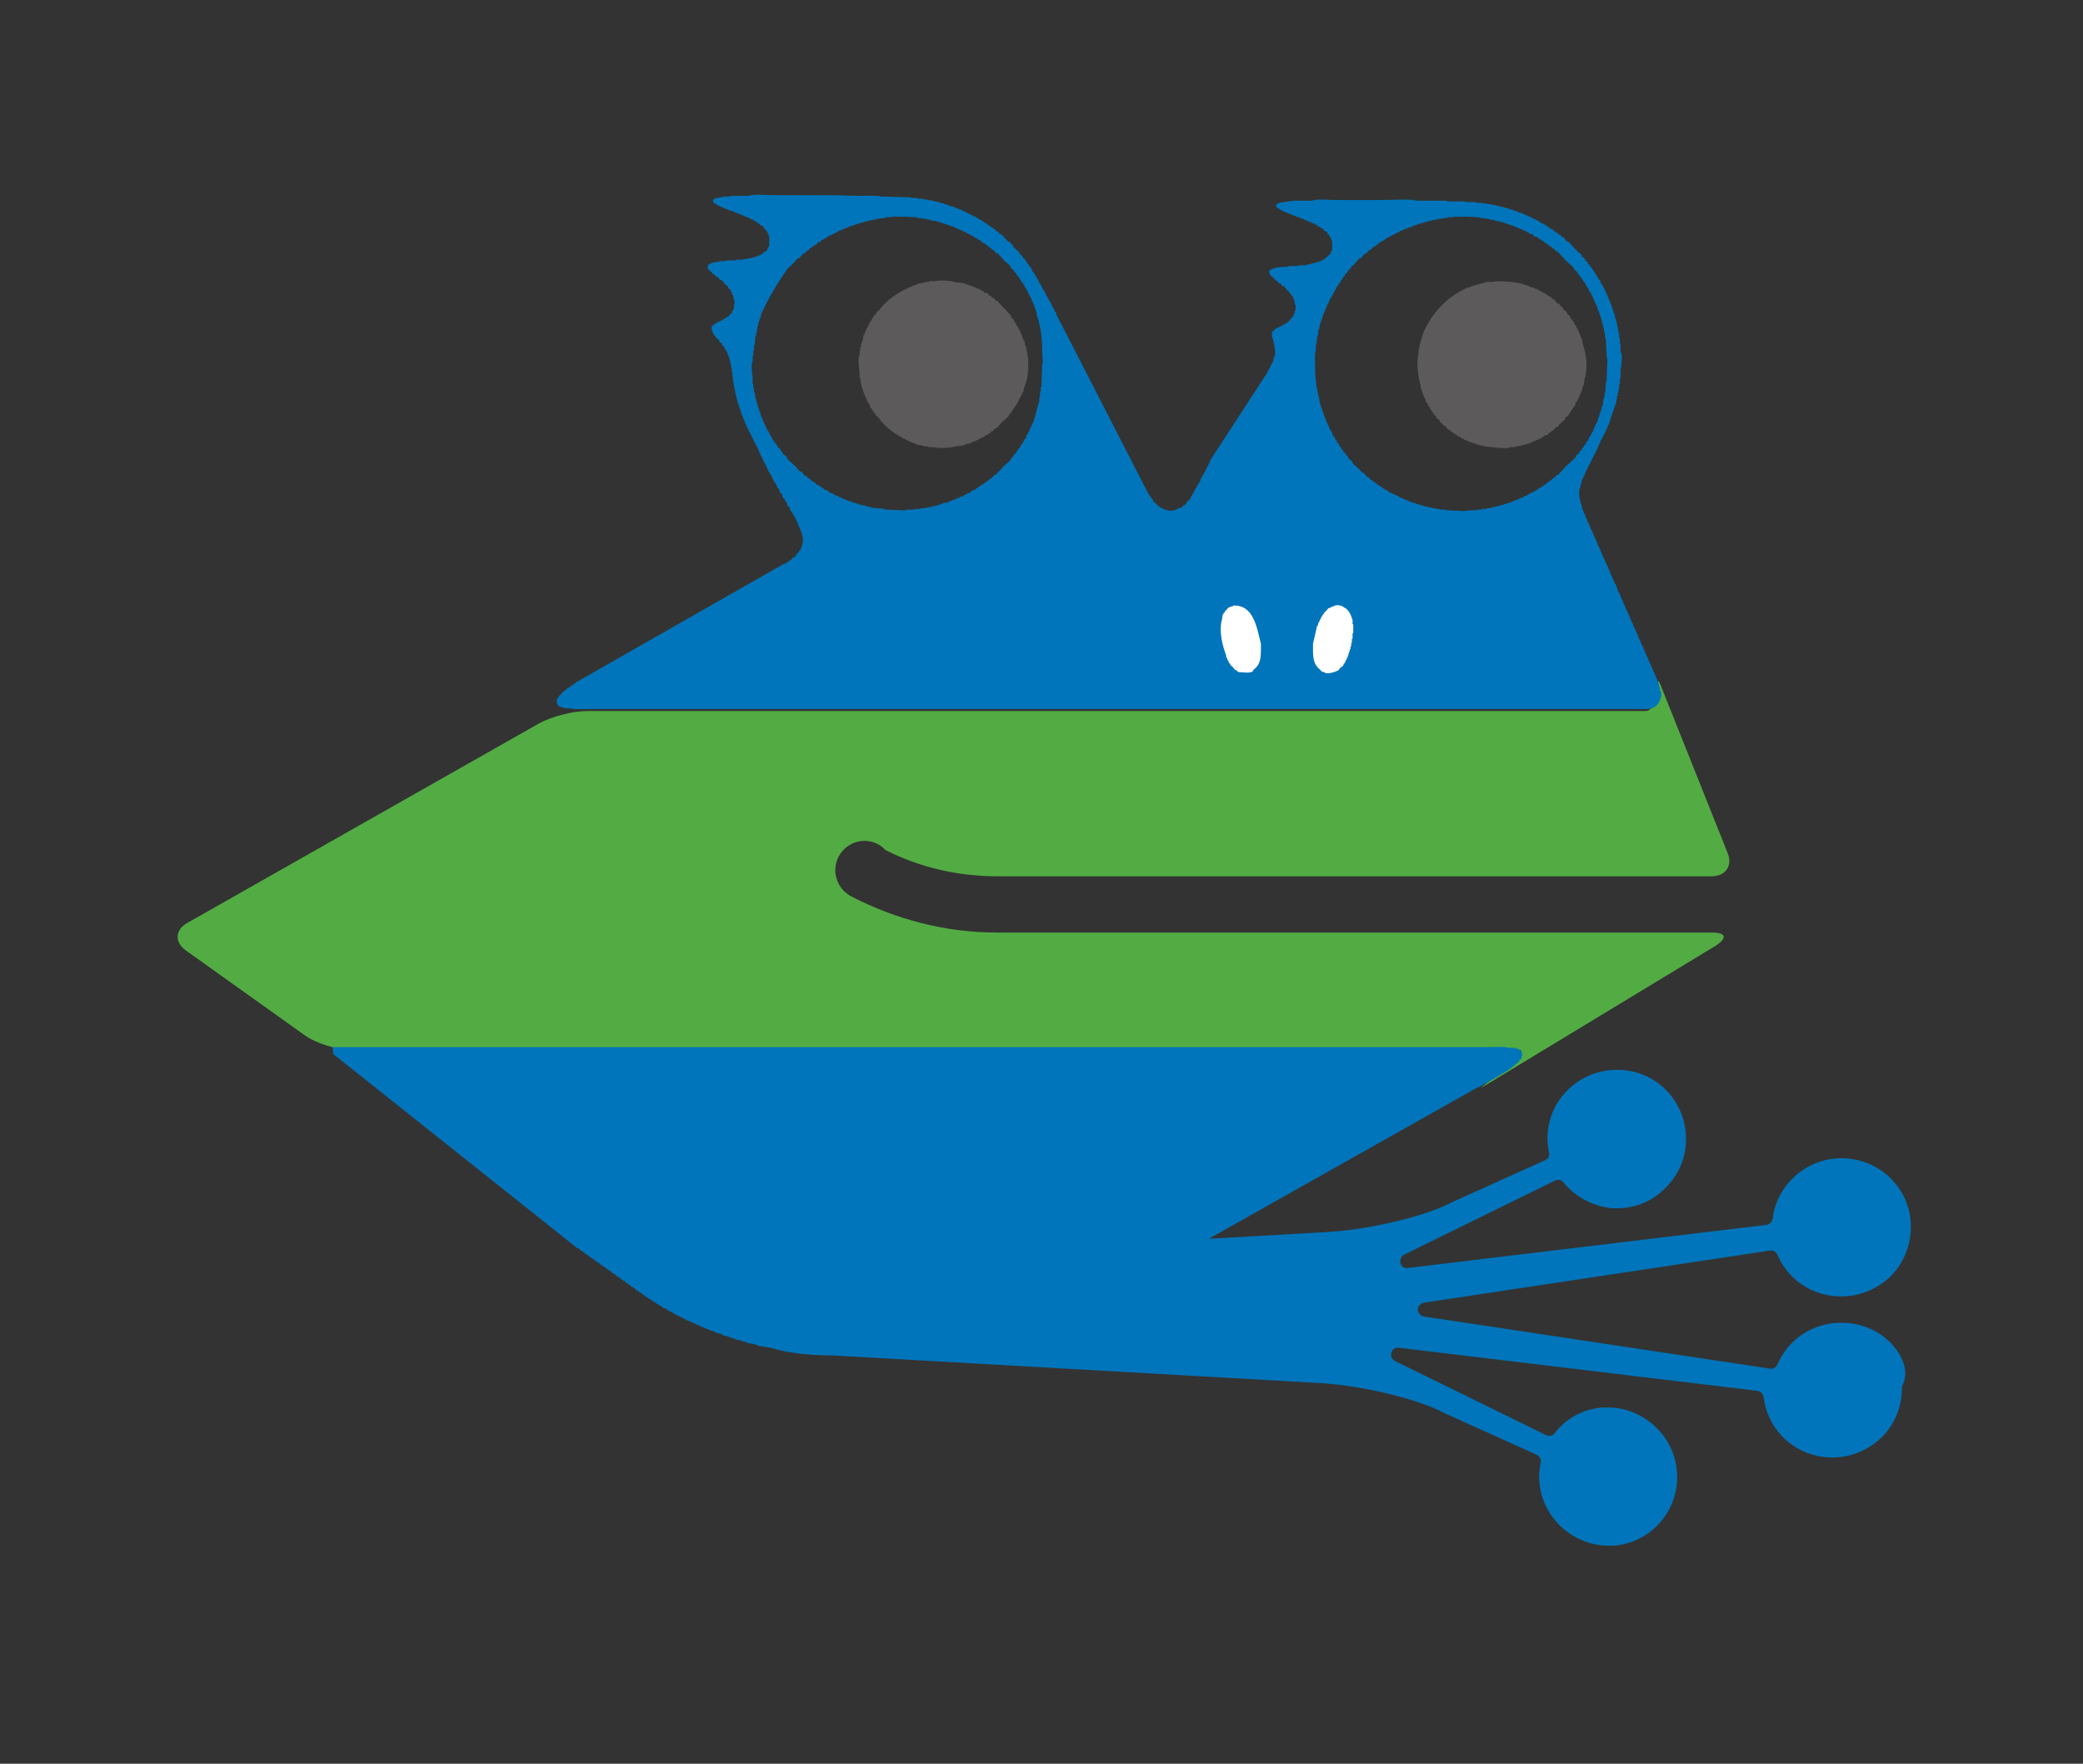
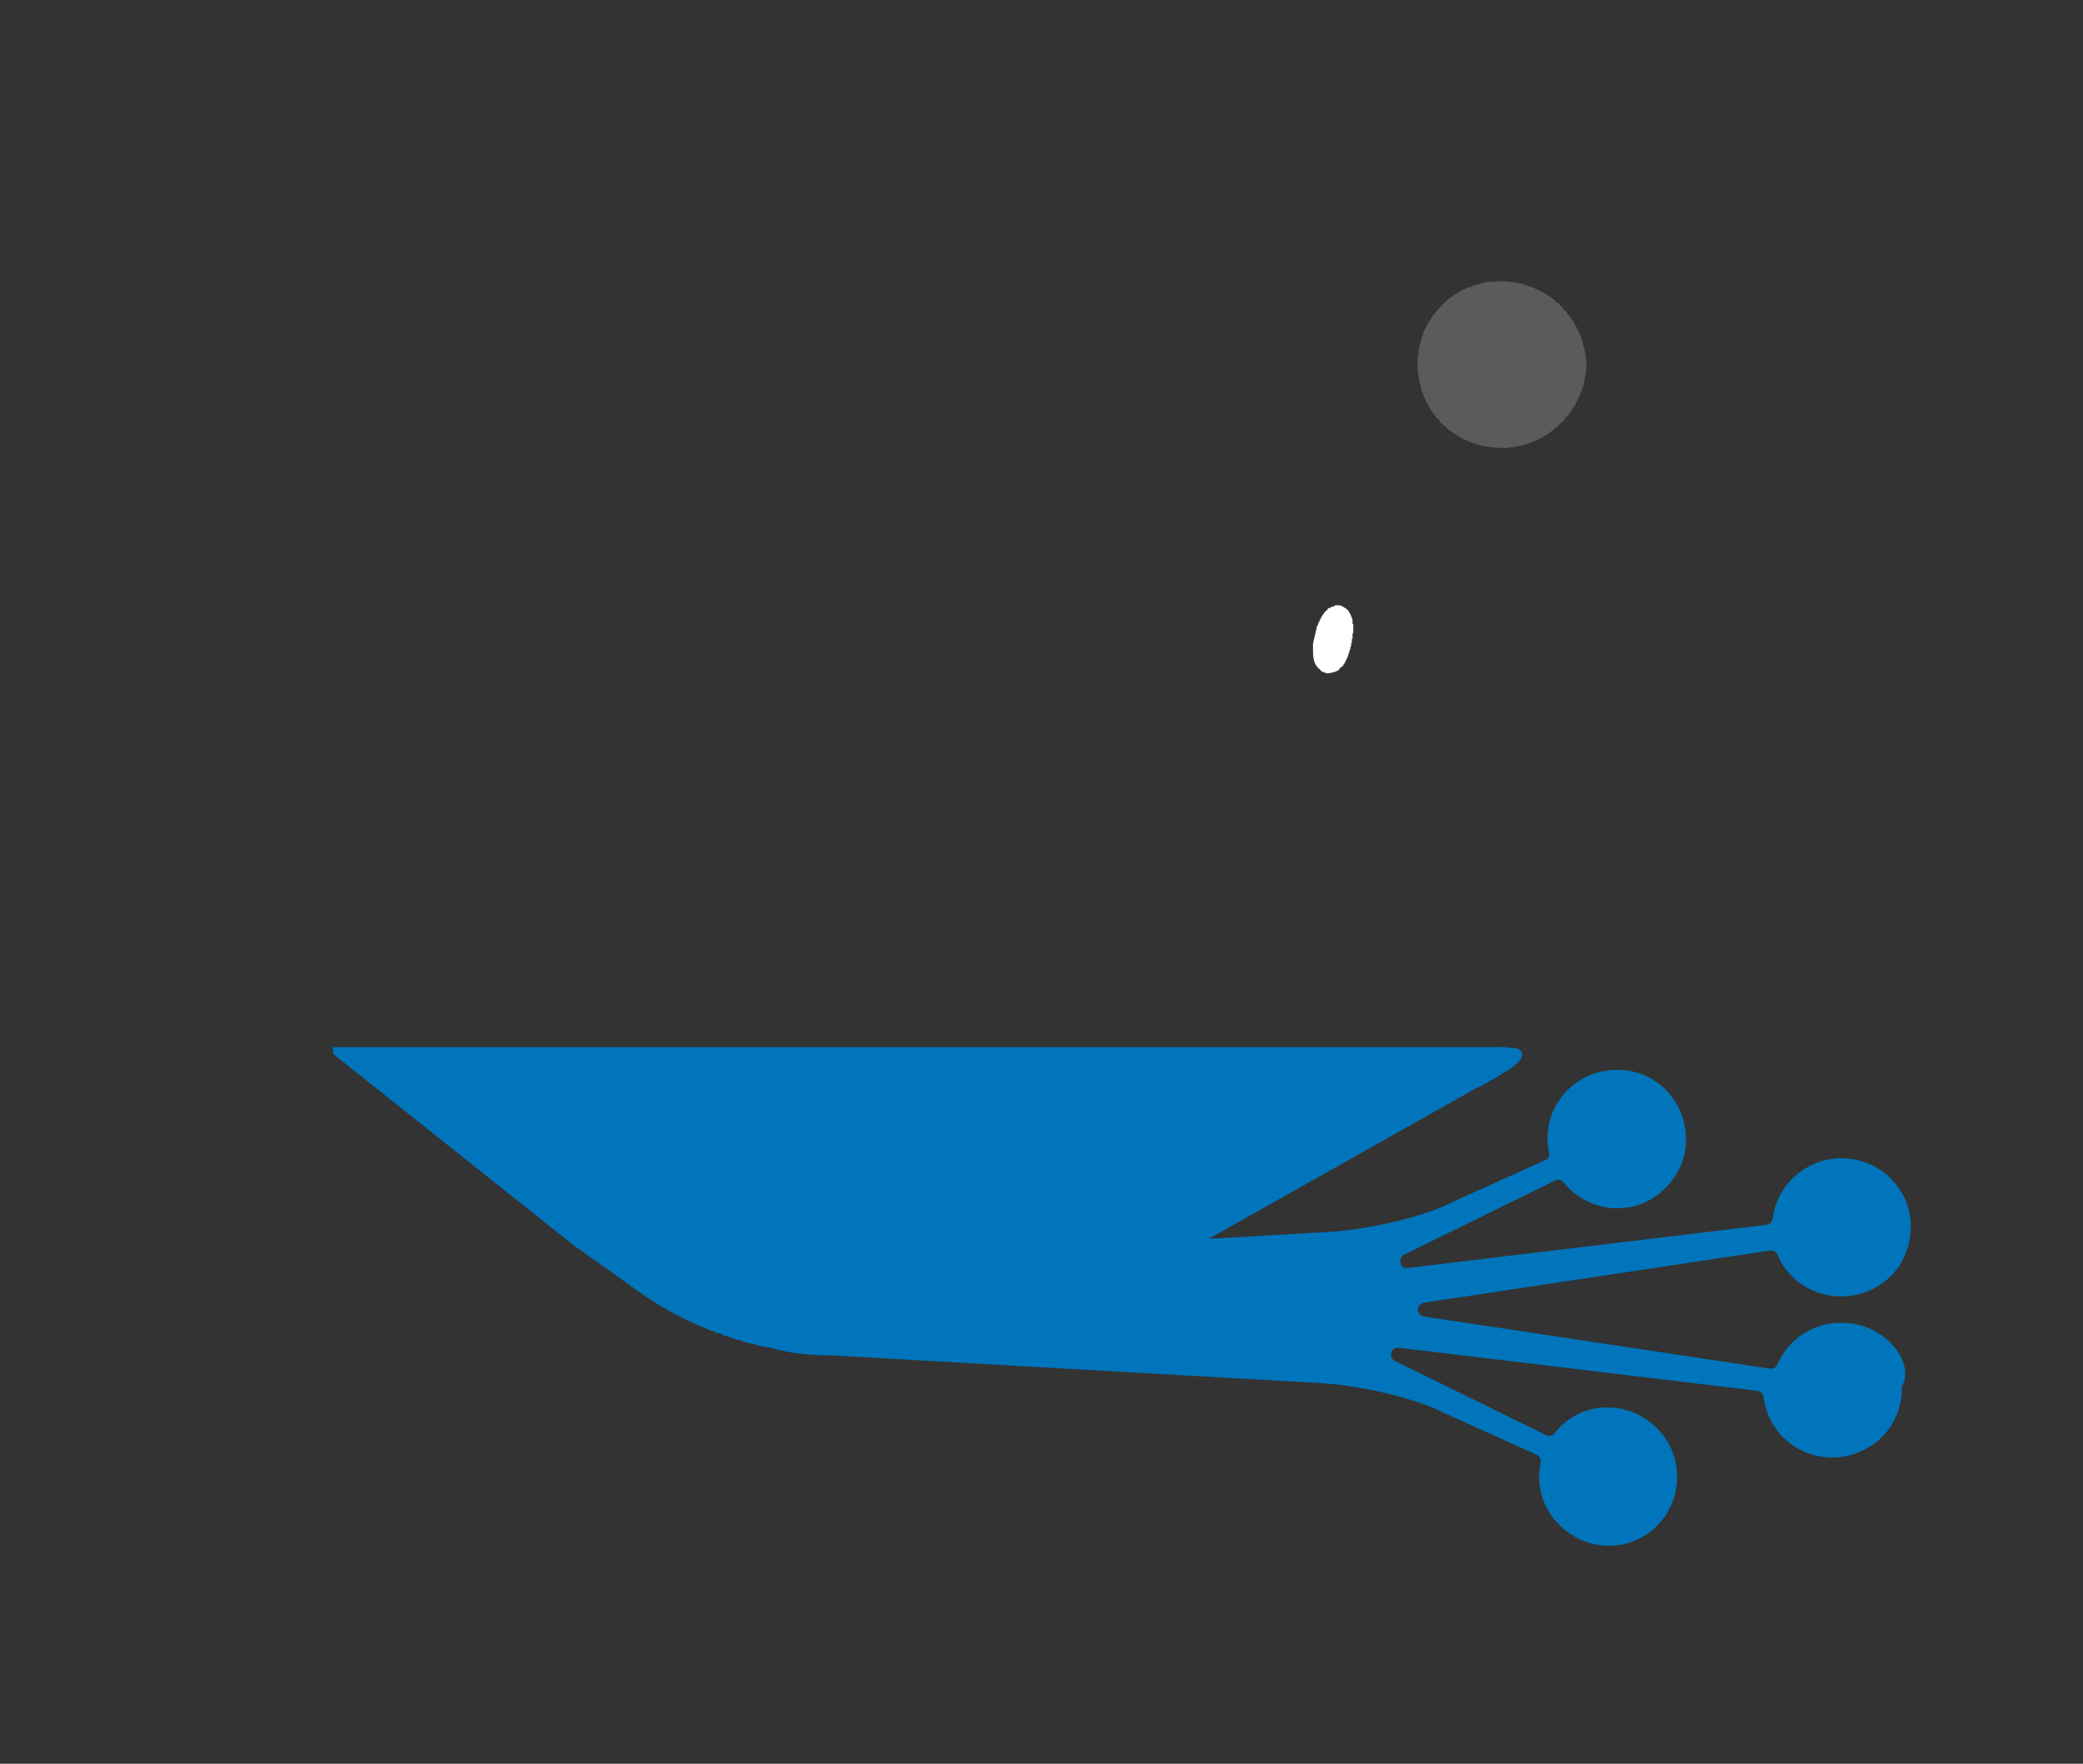
<svg xmlns="http://www.w3.org/2000/svg" version="1.1" id="レイヤー_1" x="0px" y="0px" viewBox="0 0 300 254" style="enable-background:new 0 0 300 254;" xml:space="preserve">
  <rect x="0" y="0" width="300" height="254" fill="#333333" stroke="none" />
  <style type="text/css">
	.st0{fill:none;}
	.st1{fill:#52AC43;}
	.st2{fill:#4AB063;}
	.st3{fill-rule:evenodd;clip-rule:evenodd;fill:#0075BB;}
	.st4{fill-rule:evenodd;clip-rule:evenodd;fill:#5C5A5A;}
	.st5{fill-rule:evenodd;clip-rule:evenodd;fill:#FFFFFF;}
	.st6{fill:#0075BB;}
</style>
  <g>
-     <rect class="st0" width="300" height="254" />
-   </g>
+     </g>
  <g id="レイヤー_2">
</g>
  <g>
-     <path class="st1" d="M143.7,126.2h102.8c2,0,3.1-1.5,2.3-3.4l-9.7-24.3c-0.8-1.9-0.1,3.9-2.1,3.9H84.5c-2,0-5.1,0.8-6.9,1.8   L27,132.9c-1.8,1-1.9,2.8-0.2,4l17.1,12.2c1.7,1.2,4.7,2.1,6.7,2.1h168.2c2,0-7,6.4-5.2,5.3l33.5-20.3c1.7-1.1,1.5-1.9-0.5-1.9   H143.7c0,0-0.1,0-0.1,0c-7.5,0-14.5-1.9-20.8-5.1c-0.1-0.1-0.2-0.1-0.4-0.2c0,0-0.1,0-0.1-0.1l0,0c-1.2-0.7-2-2.1-2-3.6   c0-2.3,1.9-4.2,4.2-4.2c1.2,0,2.3,0.5,3,1.3C132.4,124.9,137.9,126.2,143.7,126.2L143.7,126.2C143.7,126.2,143.7,126.2,143.7,126.2   z" />
    <path class="st2" d="M122.8,129.2c-0.1-0.1-0.2-0.1-0.4-0.2C122.6,129.1,122.7,129.1,122.8,129.2z" />
-     <path class="st3" d="M209.4,31.2c-0.2,0.2-0.6,0-1,0.1c0,0,0,0.1,0,0.1c-0.2,0-0.4,0-0.6,0c0,0,0,0.1,0,0.1c-0.2,0-0.4,0-0.6,0   c0,0,0,0.1,0,0.1c-0.2,0-0.3,0-0.5,0c0,0,0,0.1,0,0.1c-0.2,0-0.3,0-0.5,0c0,0,0,0.1,0,0.1c-0.1,0-0.3,0-0.4,0c0,0,0,0.1,0,0.1   c-0.1,0-0.3,0-0.4,0c0,0,0,0.1,0,0.1c-0.1,0-0.2,0-0.3,0c0,0,0,0.1,0,0.1c-0.1,0-0.3,0-0.4,0c0,0,0,0.1,0,0.1c-0.1,0-0.2,0-0.3,0   c0,0,0,0.1,0,0.1c-0.1,0-0.2,0-0.3,0c0,0,0,0.1,0,0.1c-0.1,0-0.2,0-0.3,0c0,0,0,0.1,0,0.1c-0.1,0-0.2,0-0.3,0c0,0,0,0.1,0,0.1   c-0.1,0-0.1,0-0.2,0c0,0,0,0.1,0,0.1c-0.2,0-0.4,0.1-0.6,0.1c0,0,0,0.1,0,0.1c-0.1,0-0.1,0-0.2,0c0,0,0,0.1,0,0.1   c-0.1,0-0.2,0-0.3,0c0,0,0,0.1,0,0.1c-0.2,0.1-0.4,0.1-0.6,0.2c0,0,0,0.1,0,0.1c-0.1,0-0.1,0-0.2,0c0,0,0,0.1,0,0.1   c-0.1,0-0.1,0-0.2,0c0,0,0,0.1,0,0.1c-0.1,0-0.1,0-0.2,0c0,0,0,0.1,0,0.1c-0.1,0-0.1,0-0.2,0c0,0,0,0.1,0,0.1c-0.1,0-0.1,0-0.2,0   c0,0,0,0.1,0,0.1c-0.1,0-0.1,0-0.2,0c0,0,0,0.1,0,0.1c-0.1,0-0.1,0-0.2,0l-0.2,0.2c-0.1,0-0.1,0-0.2,0c0,0,0,0.1,0,0.1   c-0.1,0-0.2,0.1-0.3,0.1c0,0.1-0.1,0.1-0.1,0.2c-0.1,0-0.3,0.1-0.4,0.1c0,0,0,0.1,0,0.1c-0.1,0-0.2,0.1-0.3,0.1   c0,0.1-0.1,0.1-0.1,0.2c-0.1,0-0.1,0-0.2,0c-0.1,0.1-0.1,0.2-0.2,0.3c-0.1,0-0.1,0-0.2,0c0,0.1-0.1,0.1-0.1,0.2c-0.1,0-0.1,0-0.2,0   c-0.1,0.1-0.2,0.3-0.3,0.4c-0.1,0-0.1,0-0.2,0c-0.1,0.2-0.3,0.3-0.4,0.5c-0.1,0-0.1,0-0.2,0c-0.2,0.2-0.4,0.5-0.6,0.7   c-0.1,0-0.1,0-0.2,0c-0.3,0.3-0.5,0.6-0.8,0.9c-0.1,0.1-0.3,0.2-0.4,0.3c0,0.1,0,0.1,0,0.2c-0.2,0.1-0.3,0.3-0.5,0.4   c0,0.1,0,0.1,0,0.2c-0.1,0.1-0.3,0.2-0.4,0.3c0,0.1,0,0.1,0,0.2c-0.1,0-0.1,0.1-0.2,0.1c0,0.1,0,0.1,0,0.2c-0.1,0-0.1,0.1-0.2,0.1   c0,0.1,0,0.1,0,0.2c-0.1,0-0.1,0.1-0.2,0.1c0,0.1,0,0.1,0,0.2c-0.1,0-0.1,0.1-0.2,0.1c0,0.1,0,0.1,0,0.2c-0.1,0-0.1,0.1-0.2,0.1   c0,0.1,0,0.1,0,0.2c-0.1,0-0.1,0.1-0.2,0.1c0,0.1-0.1,0.3-0.1,0.4c-0.1,0-0.1,0.1-0.2,0.1c0,0.1,0,0.1,0,0.2l-0.2,0.2   c0,0.1,0,0.1,0,0.2c0,0-0.1,0-0.1,0c0,0.1,0,0.1,0,0.2c0,0-0.1,0-0.1,0c0,0.1,0,0.1,0,0.2c-0.1,0-0.1,0.1-0.2,0.1   c0,0.1,0,0.1,0,0.2c0,0-0.1,0-0.1,0c0,0.1,0,0.1,0,0.2c0,0-0.1,0-0.1,0c0,0.1,0,0.2,0,0.3c0,0-0.1,0-0.1,0c0,0.1,0,0.1,0,0.2   c0,0-0.1,0-0.1,0c-0.1,0.2-0.1,0.4-0.2,0.6c0,0-0.1,0-0.1,0c0,0.1,0,0.2,0,0.3c0,0-0.1,0-0.1,0c0,0.1,0,0.1,0,0.2c0,0-0.1,0-0.1,0   c0,0.1,0,0.2,0,0.3c0,0-0.1,0-0.1,0c0,0.1,0,0.1,0,0.2c0,0-0.1,0-0.1,0c0,0.2-0.1,0.4-0.1,0.6c0,0-0.1,0-0.1,0c0,0.1,0,0.2,0,0.3   c0,0-0.1,0-0.1,0c0,0.1,0,0.2,0,0.3c0,0-0.1,0-0.1,0c0,0.3-0.1,0.5-0.1,0.8c0,0-0.1,0-0.1,0c0,0.3-0.1,0.7-0.1,1c0,0-0.1,0-0.1,0   c0,0.4-0.1,0.8-0.1,1.2c0,0-0.1,0-0.1,0c0,0.3,0,0.6,0,0.9c-0.2,0.5-0.1,1.5-0.1,2.2c0,1.8,0.2,3.3,0.6,4.7c0,0.3,0.1,0.5,0.1,0.8   c0,0,0.1,0,0.1,0c0,0.1,0,0.2,0,0.3c0,0,0.1,0,0.1,0c0,0.1,0,0.2,0,0.3c0,0,0.1,0,0.1,0c0,0.1,0,0.2,0,0.3c0,0,0.1,0,0.1,0   c0,0.1,0,0.2,0,0.3c0,0,0.1,0,0.1,0c0,0.2,0.1,0.4,0.1,0.6c0,0,0.1,0,0.1,0c0,0.1,0,0.1,0,0.2c0,0,0.1,0,0.1,0c0,0.1,0,0.2,0,0.3   c0,0,0.1,0,0.1,0c0,0.1,0.1,0.3,0.1,0.4c0,0,0.1,0,0.1,0c0,0.1,0,0.2,0,0.3c0,0,0.1,0,0.1,0c0.1,0.2,0.1,0.4,0.2,0.6   c0,0,0.1,0,0.1,0c0,0.1,0,0.1,0,0.2c0,0,0.1,0,0.1,0c0,0.1,0,0.1,0,0.2c0,0,0.1,0,0.1,0c0.1,0.2,0.1,0.4,0.2,0.6   c0.1,0,0.1,0.1,0.2,0.1c0,0.1,0.1,0.3,0.1,0.4c0.1,0,0.1,0.1,0.2,0.1c0,0.1,0.1,0.3,0.1,0.4c0.1,0,0.1,0.1,0.2,0.1   c0,0.1,0,0.1,0,0.2c0,0,0.1,0,0.1,0c0,0.1,0.1,0.2,0.1,0.3c0.1,0,0.1,0.1,0.2,0.1c0,0.1,0,0.1,0,0.2c0.1,0,0.1,0.1,0.2,0.1   c0,0.1,0.1,0.2,0.1,0.3c0.1,0.1,0.2,0.1,0.3,0.2c0,0.1,0,0.1,0,0.2c0.1,0.1,0.2,0.1,0.3,0.2c0,0.1,0.1,0.2,0.1,0.3   c0.2,0.2,0.4,0.3,0.6,0.5c0,0.1,0,0.1,0,0.2c0.3,0.3,0.7,0.6,1,0.9c0.1,0.2,0.3,0.3,0.4,0.5c0.1,0,0.1,0,0.2,0   c0.2,0.2,0.3,0.4,0.5,0.6c0.1,0,0.1,0,0.2,0c0.1,0.1,0.2,0.3,0.3,0.4c0.1,0,0.2,0.1,0.3,0.1c0,0.1,0.1,0.1,0.1,0.2   c0.1,0,0.1,0,0.2,0c0.1,0.1,0.1,0.2,0.2,0.3c0.1,0,0.1,0,0.2,0c0,0.1,0.1,0.1,0.1,0.2c0.1,0,0.2,0.1,0.3,0.1c0,0,0,0.1,0,0.1   c0.1,0,0.1,0,0.2,0c0,0.1,0.1,0.1,0.1,0.2c0.1,0,0.2,0.1,0.3,0.1c0,0,0,0.1,0,0.1c0.1,0,0.3,0.1,0.4,0.1c0,0.1,0.1,0.1,0.1,0.2   c0.5,0.2,1.1,0.5,1.6,0.7c0,0,0,0.1,0,0.1c0.2,0.1,0.4,0.1,0.6,0.2c0,0,0,0.1,0,0.1c0.1,0,0.2,0,0.3,0c0,0,0,0.1,0,0.1   c0.1,0,0.1,0,0.2,0c0,0,0,0.1,0,0.1c0.1,0,0.2,0,0.3,0c0,0,0,0.1,0,0.1c0.1,0,0.1,0,0.2,0c0,0,0,0.1,0,0.1c0.1,0,0.2,0,0.3,0   c0,0,0,0.1,0,0.1c0.1,0,0.2,0,0.3,0c0,0,0,0.1,0,0.1c0.1,0,0.2,0,0.3,0c0,0,0,0.1,0,0.1c0.1,0,0.2,0,0.3,0c0,0,0,0.1,0,0.1   c0.1,0,0.3,0,0.4,0c0,0,0,0.1,0,0.1c0.1,0,0.2,0,0.3,0c0,0,0,0.1,0,0.1c0.1,0,0.3,0,0.4,0c0,0,0,0.1,0,0.1c0.1,0,0.3,0,0.4,0   c0,0,0,0.1,0,0.1c0.2,0,0.3,0,0.5,0c0,0,0,0.1,0,0.1c0.2,0,0.3,0,0.5,0c0,0,0,0.1,0,0.1c0.2,0,0.4,0,0.6,0c0,0,0,0.1,0,0.1   c0.3,0,0.5,0,0.8,0c0,0,0,0.1,0,0.1c1,0,2,0.1,3.1,0.1c0,0,0-0.1,0-0.1c0.5,0,0.9,0,1.4,0c0,0,0-0.1,0-0.1c0.2,0,0.5,0,0.7,0   c0,0,0-0.1,0-0.1c0.2,0,0.5,0,0.7,0c0,0,0-0.1,0-0.1c0.2,0,0.3,0,0.5,0c0,0,0-0.1,0-0.1c0.2,0,0.3,0,0.5,0c0,0,0-0.1,0-0.1   c0.1,0,0.3,0,0.4,0c0,0,0-0.1,0-0.1c0.1,0,0.3,0,0.4,0c0,0,0-0.1,0-0.1c0.1,0,0.2,0,0.3,0c0,0,0-0.1,0-0.1c0.1,0,0.3,0,0.4,0   c0,0,0-0.1,0-0.1c0.1,0,0.2,0,0.3,0c0,0,0-0.1,0-0.1c0.1,0,0.2,0,0.3,0c0,0,0-0.1,0-0.1c0.1,0,0.2,0,0.3,0c0,0,0-0.1,0-0.1   c0.1,0,0.2,0,0.3,0c0,0,0-0.1,0-0.1c0.1,0,0.1,0,0.2,0c0,0,0-0.1,0-0.1c0.1,0,0.2,0,0.3,0c0,0,0-0.1,0-0.1c0.1,0,0.1,0,0.2,0   c0,0,0-0.1,0-0.1c0.1,0,0.2,0,0.3,0c0,0,0-0.1,0-0.1c0.2-0.1,0.4-0.1,0.6-0.2c0,0,0-0.1,0-0.1c0.1,0,0.1,0,0.2,0c0,0,0-0.1,0-0.1   c0.1,0,0.2,0,0.3,0c0-0.1,0.1-0.1,0.1-0.2c0.1,0,0.1,0,0.2,0c0,0,0-0.1,0-0.1c0.1,0,0.1,0,0.2,0c0,0,0-0.1,0-0.1c0.1,0,0.1,0,0.2,0   c0,0,0-0.1,0-0.1c0.1,0,0.1,0,0.2,0l0.2-0.2c0.1,0,0.1,0,0.2,0c0,0,0-0.1,0-0.1c0.1,0,0.2-0.1,0.3-0.1c0-0.1,0.1-0.1,0.1-0.2   c0.1,0,0.3-0.1,0.4-0.1c0-0.1,0.1-0.1,0.1-0.2c0.1,0,0.1,0,0.2,0c0-0.1,0.1-0.1,0.1-0.2c0.1,0,0.1,0,0.2,0c0.1-0.1,0.1-0.2,0.2-0.3   c0.1,0,0.1,0,0.2,0c0.1-0.1,0.1-0.2,0.2-0.3c0.1,0,0.1,0,0.2,0c0-0.1,0.1-0.1,0.1-0.2c0,0,0.1,0,0.1,0c0-0.1,0.1-0.1,0.1-0.2   c0.1,0,0.1,0,0.2,0c0.1-0.1,0.2-0.3,0.3-0.4c0.1,0,0.1,0,0.2,0c0.3-0.4,0.7-0.7,1-1.1c0.5-0.5,1.1-1,1.6-1.5c0-0.1,0-0.1,0-0.2   c0.2-0.1,0.3-0.3,0.5-0.4c0-0.1,0-0.1,0-0.2c0.1-0.1,0.2-0.1,0.3-0.2c0-0.1,0.1-0.2,0.1-0.3c0.1,0,0.1-0.1,0.2-0.1   c0-0.1,0-0.1,0-0.2c0.1,0,0.1-0.1,0.2-0.1c0-0.1,0.1-0.2,0.1-0.3c0,0,0.1,0,0.1,0c0-0.1,0-0.1,0-0.2c0.1,0,0.1-0.1,0.2-0.1   c0.1-0.2,0.1-0.4,0.2-0.6c0.1,0,0.1-0.1,0.2-0.1c0-0.1,0.1-0.3,0.1-0.4c0,0,0.1,0,0.1,0c0-0.1,0-0.1,0-0.2c0,0,0.1,0,0.1,0   c0.1-0.2,0.1-0.4,0.2-0.6c0,0,0.1,0,0.1,0c0-0.1,0-0.2,0-0.3c0,0,0.1,0,0.1,0c0-0.1,0-0.1,0-0.2c0,0,0.1,0,0.1,0   c0-0.1,0.1-0.3,0.1-0.4c0,0,0.1,0,0.1,0c0-0.2,0.1-0.4,0.1-0.6c0,0,0.1,0,0.1,0c0-0.1,0-0.2,0-0.3c0,0,0.1,0,0.1,0   c0-0.1,0-0.2,0-0.3c0,0,0.1,0,0.1,0c0-0.1,0-0.2,0-0.3c0,0,0.1,0,0.1,0c0-0.2,0.1-0.5,0.1-0.7c0,0,0.1,0,0.1,0   c0.1-0.4,0.1-0.9,0.2-1.3c0,0,0.1,0,0.1,0c0-0.2,0-0.4,0-0.6c0,0,0.1,0,0.1,0c0-0.6,0.1-1.1,0.1-1.7c0,0,0.1,0,0.1,0   c0-1.1,0.1-2.2,0.1-3.4c0,0-0.1,0-0.1,0c0-0.9-0.1-1.8-0.1-2.7c0,0-0.1,0-0.1,0c0-0.4-0.1-0.7-0.1-1.1c0,0-0.1,0-0.1,0   c0-0.2,0-0.3,0-0.5c0,0-0.1,0-0.1,0c0-0.1,0-0.3,0-0.4c0,0-0.1,0-0.1,0c0-0.1,0-0.3,0-0.4c0,0-0.1,0-0.1,0c0-0.1,0-0.3,0-0.4   c0,0-0.1,0-0.1,0c0-0.1,0-0.2,0-0.3c0,0-0.1,0-0.1,0c0-0.1,0-0.2,0-0.3c0,0-0.1,0-0.1,0c0-0.1,0-0.2,0-0.3c0,0-0.1,0-0.1,0   c0-0.1,0-0.2,0-0.3c0,0-0.1,0-0.1,0c0-0.1,0-0.1,0-0.2c0,0-0.1,0-0.1,0c0-0.2-0.1-0.4-0.1-0.6c0,0-0.1,0-0.1,0   c0-0.1-0.1-0.3-0.1-0.4c0,0-0.1,0-0.1,0c0-0.1,0-0.1,0-0.2c0,0-0.1,0-0.1,0c0-0.1,0-0.2,0-0.3c0,0-0.1,0-0.1,0   c-0.1-0.2-0.1-0.4-0.2-0.6c0,0-0.1,0-0.1,0c0-0.1-0.1-0.3-0.1-0.4c-0.1,0-0.1-0.1-0.2-0.1c-0.1-0.2-0.1-0.4-0.2-0.6   c-0.1,0-0.1-0.1-0.2-0.1c0-0.1-0.1-0.3-0.1-0.4c0,0-0.1,0-0.1,0c0-0.1-0.1-0.2-0.1-0.3c-0.1,0-0.1-0.1-0.2-0.1c0-0.1,0-0.1,0-0.2   c-0.1,0-0.1-0.1-0.2-0.1c0-0.1,0-0.1,0-0.2c-0.1-0.1-0.2-0.1-0.3-0.2c0-0.1,0-0.1,0-0.2c-0.1-0.1-0.2-0.1-0.3-0.2   c0-0.1,0-0.1,0-0.2c-0.2-0.1-0.3-0.3-0.5-0.4c0-0.1,0-0.1,0-0.2c-0.4-0.4-0.8-0.7-1.2-1.1c-0.4-0.4-0.8-0.9-1.2-1.3   c-0.1,0-0.1,0-0.2,0c-0.1-0.1-0.2-0.3-0.3-0.4c-0.1,0-0.1,0-0.2,0c-0.1-0.1-0.1-0.2-0.2-0.3c-0.1,0-0.2-0.1-0.3-0.1   c0-0.1-0.1-0.1-0.1-0.2c-0.1,0-0.1,0-0.2,0c0-0.1-0.1-0.1-0.1-0.2c-0.1,0-0.1,0-0.2,0c-0.1-0.1-0.1-0.2-0.2-0.3c-0.1,0-0.1,0-0.2,0   c0-0.1-0.1-0.1-0.1-0.2c-0.1,0-0.3-0.1-0.4-0.1c0-0.1-0.1-0.1-0.1-0.2c-0.2-0.1-0.4-0.1-0.6-0.2c0-0.1-0.1-0.1-0.1-0.2   c-0.2-0.1-0.4-0.1-0.6-0.2c0,0,0-0.1,0-0.1c-0.1,0-0.1,0-0.2,0c0,0,0-0.1,0-0.1c-0.1,0-0.1,0-0.2,0c0,0,0-0.1,0-0.1   c-0.2-0.1-0.4-0.1-0.6-0.2c0,0,0-0.1,0-0.1c-0.2,0-0.3-0.1-0.5-0.1c0,0,0-0.1,0-0.1c-0.1,0-0.1,0-0.2,0c0,0,0-0.1,0-0.1   c-0.1,0-0.2,0-0.3,0c0,0,0-0.1,0-0.1c-0.1,0-0.1,0-0.2,0c0,0,0-0.1,0-0.1c-0.2,0-0.4-0.1-0.6-0.1c0,0,0-0.1,0-0.1   c-0.1,0-0.2,0-0.3,0c0,0,0-0.1,0-0.1c-0.1,0-0.2,0-0.3,0c0,0,0-0.1,0-0.1c-0.1,0-0.2,0-0.3,0c0,0,0-0.1,0-0.1c-0.1,0-0.3,0-0.4,0   c0,0,0-0.1,0-0.1c-0.3,0-0.5-0.1-0.8-0.1c0,0,0-0.1,0-0.1c-0.3,0-0.6-0.1-0.9-0.1c0,0,0-0.1,0-0.1c-0.2,0-0.4,0-0.6,0   c0,0,0-0.1,0-0.1c-0.2,0-0.5,0-0.7,0c0,0,0-0.1,0-0.1C211.8,31.2,210.6,31.2,209.4,31.2z M128.5,31.2c-0.2,0.2-0.6,0-1,0.1   c0,0,0,0.1,0,0.1c-0.4,0-0.8,0.1-1.2,0.1c0,0,0,0.1,0,0.1c-0.2,0-0.3,0-0.5,0c0,0,0,0.1,0,0.1c-0.2,0-0.3,0-0.5,0c0,0,0,0.1,0,0.1   c-0.1,0-0.3,0-0.4,0c0,0,0,0.1,0,0.1c-0.1,0-0.3,0-0.4,0c0,0,0,0.1,0,0.1c-0.1,0-0.2,0-0.3,0c0,0,0,0.1,0,0.1c-0.1,0-0.3,0-0.4,0   c0,0,0,0.1,0,0.1c-0.1,0-0.2,0-0.3,0c0,0,0,0.1,0,0.1c-0.1,0-0.2,0-0.3,0c0,0,0,0.1,0,0.1c-0.1,0-0.2,0-0.3,0c0,0,0,0.1,0,0.1   c-0.2,0-0.4,0.1-0.6,0.1c0,0,0,0.1,0,0.1c-0.1,0-0.1,0-0.2,0c0,0,0,0.1,0,0.1c-0.1,0-0.2,0-0.3,0c0,0,0,0.1,0,0.1   c-0.1,0-0.1,0-0.2,0c0,0,0,0.1,0,0.1c-0.1,0-0.2,0-0.3,0c0,0,0,0.1,0,0.1c-0.2,0.1-0.4,0.1-0.6,0.2c0,0,0,0.1,0,0.1   c-0.1,0-0.1,0-0.2,0c0,0,0,0.1,0,0.1c-0.1,0-0.1,0-0.2,0c0,0,0,0.1,0,0.1c-0.1,0-0.1,0-0.2,0c0,0,0,0.1,0,0.1c-0.1,0-0.1,0-0.2,0   c0,0,0,0.1,0,0.1c-0.1,0-0.1,0-0.2,0c0,0,0,0.1,0,0.1c-0.1,0-0.1,0-0.2,0l-0.2,0.2c-0.1,0-0.1,0-0.2,0c0,0.1-0.1,0.1-0.1,0.2   c-0.1,0-0.3,0.1-0.4,0.1c0,0,0,0.1,0,0.1c-0.1,0-0.2,0.1-0.3,0.1c0,0.1-0.1,0.1-0.1,0.2c-0.1,0-0.3,0.1-0.4,0.1   c-0.1,0.1-0.1,0.2-0.2,0.3c-0.1,0-0.1,0-0.2,0c0,0.1-0.1,0.1-0.1,0.2c-0.1,0-0.1,0-0.2,0c-0.1,0.1-0.1,0.2-0.2,0.3   c-0.1,0-0.1,0-0.2,0c-0.1,0.1-0.2,0.3-0.3,0.4c-0.1,0-0.1,0-0.2,0c-0.1,0.1-0.2,0.3-0.3,0.4c-0.1,0-0.1,0-0.2,0   c-0.2,0.2-0.4,0.5-0.6,0.7c-0.1,0-0.1,0-0.2,0c-0.3,0.3-0.6,0.7-0.9,1c-0.2,0.1-0.3,0.3-0.5,0.4c-1.5,2.1-2.8,4.3-3.9,6.7   c0,0.1,0,0.2,0,0.3c0,0-0.1,0-0.1,0c0,0.1,0,0.2,0,0.3c0,0-0.1,0-0.1,0c0,0.1,0,0.2,0,0.3c0,0-0.1,0-0.1,0c0,0.1,0,0.2,0,0.3   c0,0-0.1,0-0.1,0c0,0.1,0,0.3,0,0.4c0,0-0.1,0-0.1,0c0,0.2,0,0.3,0,0.5c0,0-0.1,0-0.1,0c0,0.2,0,0.3,0,0.5c0,0-0.1,0-0.1,0   c0,0.2,0,0.3,0,0.5c0,0-0.1,0-0.1,0c0,0.4-0.1,0.9-0.1,1.3c0,0-0.1,0-0.1,0c0,0.2,0,0.5,0,0.7c0,0-0.1,0-0.1,0c0,0.3,0,0.5,0,0.8   c0,0-0.1,0-0.1,0c0,0.3,0,0.7,0,1c0,0-0.1,0-0.1,0c-0.1,0.5,0,1.7,0.1,2.1c0,0.3,0,0.7,0,1c0,0,0.1,0,0.1,0c0,0.2,0,0.4,0,0.6   c0,0,0.1,0,0.1,0c0,0.2,0,0.4,0,0.6c0,0,0.1,0,0.1,0c0,0.3,0.1,0.6,0.1,0.9c0,0,0.1,0,0.1,0c0,0.1,0,0.3,0,0.4c0,0,0.1,0,0.1,0   c0,0.1,0,0.2,0,0.3c0,0,0.1,0,0.1,0c0,0.1,0,0.3,0,0.4c0,0,0.1,0,0.1,0c0,0.1,0,0.2,0,0.3c0,0,0.1,0,0.1,0c0,0.1,0,0.2,0,0.3   c0,0,0.1,0,0.1,0c0,0.1,0,0.2,0,0.3c0,0,0.1,0,0.1,0c0,0.2,0.1,0.4,0.1,0.6c0,0,0.1,0,0.1,0c0,0.1,0.1,0.3,0.1,0.4c0,0,0.1,0,0.1,0   c0,0.1,0,0.2,0,0.3c0,0,0.1,0,0.1,0c0,0.1,0.1,0.3,0.1,0.4c0,0,0.1,0,0.1,0c0,0.1,0,0.2,0,0.3c0,0,0.1,0,0.1,0   c0,0.1,0.1,0.3,0.1,0.4c0,0,0.1,0,0.1,0c0,0.1,0,0.1,0,0.2c0.1,0,0.1,0.1,0.2,0.1c0,0.1,0,0.1,0,0.2c0,0,0.1,0,0.1,0   c0,0.1,0,0.1,0,0.2l0.2,0.2c0,0.1,0,0.1,0,0.2c0.1,0,0.1,0.1,0.2,0.1c0,0.1,0.1,0.3,0.1,0.4c0.1,0,0.1,0.1,0.2,0.1   c0,0.1,0,0.1,0,0.2c0.1,0.1,0.2,0.1,0.3,0.2c0,0.1,0,0.1,0,0.2c0.1,0,0.1,0.1,0.2,0.1c0,0.1,0,0.1,0,0.2c0.1,0.1,0.3,0.2,0.4,0.3   c0,0.1,0,0.1,0,0.2c0.1,0.1,0.2,0.1,0.3,0.2c0,0.1,0,0.1,0,0.2c0.2,0.2,0.5,0.4,0.7,0.6c0,0.1,0,0.1,0,0.2c0.4,0.4,0.8,0.7,1.2,1.1   c0.2,0.2,0.4,0.5,0.6,0.7c0.1,0,0.1,0,0.2,0c0.2,0.2,0.3,0.4,0.5,0.6c0.1,0,0.2,0.1,0.3,0.1c0.1,0.1,0.1,0.2,0.2,0.3   c0.1,0,0.1,0,0.2,0c0.1,0.1,0.2,0.3,0.3,0.4c0.1,0,0.1,0,0.2,0c0,0.1,0.1,0.1,0.1,0.2c0.1,0,0.1,0,0.2,0c0.1,0.1,0.1,0.2,0.2,0.3   c0.1,0,0.3,0.1,0.4,0.1c0,0.1,0.1,0.1,0.1,0.2c0.1,0,0.1,0,0.2,0c0,0.1,0.1,0.1,0.1,0.2c0.1,0,0.1,0,0.2,0c0,0.1,0.1,0.1,0.1,0.2   c0.2,0.1,0.4,0.1,0.6,0.2c0,0.1,0.1,0.1,0.1,0.2c0.2,0.1,0.4,0.1,0.6,0.2c0,0,0,0.1,0,0.1c0.1,0,0.1,0,0.2,0c0,0,0,0.1,0,0.1   c0.2,0.1,0.4,0.1,0.6,0.2c0,0,0,0.1,0,0.1c0.1,0,0.2,0,0.3,0c0,0,0,0.1,0,0.1c0.1,0,0.3,0.1,0.4,0.1c0,0,0,0.1,0,0.1   c0.2,0,0.3,0.1,0.5,0.1c0,0,0,0.1,0,0.1c0.2,0,0.4,0.1,0.6,0.1c0,0,0,0.1,0,0.1c0.1,0,0.1,0,0.2,0c0,0,0,0.1,0,0.1   c0.1,0,0.3,0,0.4,0c0,0,0,0.1,0,0.1c0.1,0,0.2,0,0.3,0c0,0,0,0.1,0,0.1c0.1,0,0.2,0,0.3,0c0,0,0,0.1,0,0.1c0.3,0,0.5,0.1,0.8,0.1   c0,0,0,0.1,0,0.1c0.3,0,0.5,0.1,0.8,0.1c0,0,0,0.1,0,0.1c0.7,0.1,1.3,0.1,2,0.2c0,0,0,0.1,0,0.1c1,0,2,0.1,3.1,0.1c0,0,0-0.1,0-0.1   c0.4,0,0.9,0,1.3,0c0,0,0-0.1,0-0.1c0.3,0,0.5,0,0.8,0c0,0,0-0.1,0-0.1c0.2,0,0.5,0,0.7,0c0,0,0-0.1,0-0.1c0.2,0,0.3,0,0.5,0   c0,0,0-0.1,0-0.1c0.2,0,0.3,0,0.5,0c0,0,0-0.1,0-0.1c0.3,0,0.5-0.1,0.8-0.1c0,0,0-0.1,0-0.1c0.1,0,0.2,0,0.3,0c0,0,0-0.1,0-0.1   c0.1,0,0.2,0,0.3,0c0,0,0-0.1,0-0.1c0.3-0.1,0.7-0.1,1-0.2c0,0,0-0.1,0-0.1c0.1,0,0.1,0,0.2,0c0,0,0-0.1,0-0.1c0.1,0,0.2,0,0.3,0   c0,0,0-0.1,0-0.1c0.2,0,0.3-0.1,0.5-0.1c0,0,0-0.1,0-0.1c0.1,0,0.1,0,0.2,0c0,0,0-0.1,0-0.1c0.1,0,0.2,0,0.3,0c0,0,0-0.1,0-0.1   c0.2-0.1,0.4-0.1,0.6-0.2c0,0,0-0.1,0-0.1c0.1,0,0.1,0,0.2,0c0,0,0-0.1,0-0.1c0.1,0,0.1,0,0.2,0c0,0,0-0.1,0-0.1   c0.2-0.1,0.4-0.1,0.6-0.2c0-0.1,0.1-0.1,0.1-0.2c0.2-0.1,0.4-0.1,0.6-0.2c0,0,0-0.1,0-0.1c0.1,0,0.2-0.1,0.3-0.1   c0-0.1,0.1-0.1,0.1-0.2c0.1,0,0.1,0,0.2,0c0-0.1,0.1-0.1,0.1-0.2c0.1,0,0.1,0,0.2,0c0,0,0-0.1,0-0.1c0.1,0,0.2-0.1,0.3-0.1   c0-0.1,0.1-0.1,0.1-0.2c0.1,0,0.1,0,0.2,0c0-0.1,0.1-0.1,0.1-0.2c0.1,0,0.2-0.1,0.3-0.1c0.1-0.1,0.1-0.2,0.2-0.3c0.1,0,0.1,0,0.2,0   c0.1-0.2,0.3-0.3,0.4-0.5c0.1,0,0.1,0,0.2,0c0.3-0.4,0.7-0.7,1-1.1c0.4-0.4,0.8-0.7,1.2-1.1c0-0.1,0-0.1,0-0.2   c0.1-0.1,0.3-0.2,0.4-0.3c0-0.1,0-0.1,0-0.2c0.1,0,0.1-0.1,0.2-0.1c0,0,0-0.1,0-0.1c0.1,0,0.1-0.1,0.2-0.1c0-0.1,0-0.1,0-0.2   c0.1,0,0.1-0.1,0.2-0.1c0-0.1,0-0.1,0-0.2c0.1-0.1,0.2-0.1,0.3-0.2c0-0.1,0.1-0.3,0.1-0.4c0.1,0,0.1-0.1,0.2-0.1   c0-0.1,0.1-0.2,0.1-0.3c0,0,0.1,0,0.1,0c0-0.1,0.1-0.3,0.1-0.4c0.1,0,0.1-0.1,0.2-0.1c0.1-0.2,0.1-0.4,0.2-0.6c0,0,0.1,0,0.1,0   c0-0.1,0-0.1,0-0.2c0,0,0.1,0,0.1,0c0-0.1,0-0.1,0-0.2c0,0,0.1,0,0.1,0c0.1-0.2,0.1-0.4,0.2-0.6c0,0,0.1,0,0.1,0c0-0.1,0-0.2,0-0.3   c0,0,0.1,0,0.1,0c0-0.1,0.1-0.3,0.1-0.4c0,0,0.1,0,0.1,0c0.3-1.1,0.6-2.1,0.9-3.2c0-0.2,0-0.3,0-0.5c0,0,0.1,0,0.1,0   c0-0.3,0-0.5,0-0.8c0,0,0.1,0,0.1,0c0-0.2,0-0.5,0-0.7c0,0,0.1,0,0.1,0c0-1.1,0.1-2.2,0.1-3.3c0,0,0.1,0,0.1,0c0-0.7-0.1-1.3-0.1-2   c0-2-0.3-3.7-0.8-5.1c0-0.1,0-0.3,0-0.4c0,0-0.1,0-0.1,0c0-0.1,0-0.2,0-0.3c0,0-0.1,0-0.1,0c0-0.1,0-0.2,0-0.3c0,0-0.1,0-0.1,0   c0-0.1,0-0.2,0-0.3c0,0-0.1,0-0.1,0c0-0.1,0-0.1,0-0.2c0,0-0.1,0-0.1,0c0-0.1,0-0.2,0-0.3c0,0-0.1,0-0.1,0   c-0.1-0.2-0.1-0.4-0.2-0.6c0,0-0.1,0-0.1,0c0-0.1,0-0.1,0-0.2c0,0-0.1,0-0.1,0c0-0.1,0-0.1,0-0.2c0,0-0.1,0-0.1,0   c0-0.1,0-0.1,0-0.2c0,0-0.1,0-0.1,0c0-0.1,0-0.1,0-0.2c0,0-0.1,0-0.1,0c0-0.1,0-0.1,0-0.2l-0.2-0.2c0-0.1,0-0.1,0-0.2   c-0.1,0-0.1-0.1-0.2-0.1c0-0.1-0.1-0.3-0.1-0.4c-0.1,0-0.1-0.1-0.2-0.1c0-0.1,0-0.1,0-0.2c-0.1,0-0.1-0.1-0.2-0.1   c0-0.1,0-0.1,0-0.2c-0.1,0-0.1-0.1-0.2-0.1c0-0.1,0-0.1,0-0.2c-0.1,0-0.1-0.1-0.2-0.1c0-0.1,0-0.1,0-0.2c-0.1-0.1-0.2-0.1-0.3-0.2   c0-0.1,0-0.1,0-0.2c-0.1,0-0.1-0.1-0.2-0.1c0,0,0-0.1,0-0.1c-0.1,0-0.1-0.1-0.2-0.1c0-0.1,0-0.1,0-0.2c-0.2-0.1-0.3-0.3-0.5-0.4   c0-0.1,0-0.1,0-0.2c-0.3-0.3-0.6-0.5-0.9-0.8c-0.3-0.3-0.6-0.7-0.9-1c-0.1,0-0.1,0-0.2,0c-0.1-0.2-0.3-0.3-0.4-0.5   c-0.1,0-0.1,0-0.2,0c0-0.1-0.1-0.1-0.1-0.2c0,0-0.1,0-0.1,0c0-0.1-0.1-0.1-0.1-0.2c-0.1,0-0.1,0-0.2,0c-0.1-0.1-0.1-0.2-0.2-0.3   c-0.1,0-0.1,0-0.2,0c0-0.1-0.1-0.1-0.1-0.2c-0.1,0-0.2-0.1-0.3-0.1c0,0,0-0.1,0-0.1c-0.1,0-0.1,0-0.2,0c-0.1-0.1-0.1-0.2-0.2-0.3   c-0.1,0-0.3-0.1-0.4-0.1c0-0.1-0.1-0.1-0.1-0.2c-0.1,0-0.3-0.1-0.4-0.1c0-0.1-0.1-0.1-0.1-0.2c-0.1,0-0.1,0-0.2,0l-0.2-0.2   c-0.1,0-0.1,0-0.2,0c0,0,0-0.1,0-0.1c-0.1,0-0.1,0-0.2,0c0,0,0-0.1,0-0.1c-0.1,0-0.1,0-0.2,0c0-0.1-0.1-0.1-0.1-0.2   c-0.1,0-0.2,0-0.3,0c0,0,0-0.1,0-0.1c-0.1,0-0.1,0-0.2,0c0,0,0-0.1,0-0.1c-0.2-0.1-0.4-0.1-0.6-0.2c0,0,0-0.1,0-0.1   c-0.1,0-0.2,0-0.3,0c0,0,0-0.1,0-0.1c-0.1,0-0.3-0.1-0.4-0.1c0,0,0-0.1,0-0.1c-0.2,0-0.4-0.1-0.6-0.1c0,0,0-0.1,0-0.1   c-0.1,0-0.2,0-0.3,0c0,0,0-0.1,0-0.1c-0.1,0-0.2,0-0.3,0c0,0,0-0.1,0-0.1c-0.1,0-0.2,0-0.3,0c0,0,0-0.1,0-0.1c-0.1,0-0.2,0-0.3,0   c0,0,0-0.1,0-0.1c-0.1,0-0.3,0-0.4,0c0,0,0-0.1,0-0.1c-0.4-0.1-0.8-0.1-1.2-0.2c0,0,0-0.1,0-0.1c-0.2,0-0.3,0-0.5,0   c0,0,0-0.1,0-0.1c-0.2,0-0.4,0-0.6,0c0,0,0-0.1,0-0.1c-0.2,0-0.5,0-0.7,0c0,0,0-0.1,0-0.1C130.8,31.2,129.7,31.2,128.5,31.2    M182.3,54c0,0,0.1,0,0.1,0c0-0.1,0.1-0.3,0.1-0.4c0,0,0.1,0,0.1,0c0-0.1,0-0.1,0-0.2c0,0,0.1,0,0.1,0c0-0.1,0-0.1,0-0.2   c0,0,0.1,0,0.1,0c0-0.1,0-0.1,0-0.2c0,0,0.1,0,0.1,0c0-0.1,0-0.1,0-0.2c0,0,0.1,0,0.1,0c0-0.1,0.1-0.3,0.1-0.4c0,0,0.1,0,0.1,0   c0-0.1,0-0.1,0-0.2c0,0,0.1,0,0.1,0c0.1-0.3,0.1-0.6,0.2-0.9c0,0,0.1,0,0.1,0c0.2-0.7-0.2-2.2-0.3-2.6c0,0-0.1,0-0.1,0   c0-0.3,0-0.6,0-0.9c0.2-0.1,0.3-0.3,0.5-0.4c0,0,0-0.1,0-0.1c0.1,0,0.3-0.1,0.4-0.1c0,0,0-0.1,0-0.1c0.1,0,0.1,0,0.2,0   c0,0,0-0.1,0-0.1c0.1,0,0.1,0,0.2,0c0,0,0-0.1,0-0.1c0.1,0,0.1,0,0.2,0c0,0,0-0.1,0-0.1c0.1,0,0.3-0.1,0.4-0.1   c0-0.1,0.1-0.1,0.1-0.2c0.1,0,0.1,0,0.2,0c0.2-0.2,0.4-0.5,0.6-0.7c0.1,0,0.1-0.1,0.2-0.1c0-0.1,0-0.1,0-0.2c0,0,0.1,0,0.1,0   c0-0.1,0.1-0.3,0.1-0.4c0,0,0.1,0,0.1,0c0-0.1,0-0.3,0-0.4c0,0,0.1,0,0.1,0c0-0.3,0-0.6,0-0.8c0,0-0.1,0-0.1,0   c0-0.3-0.1-0.6-0.1-0.8c0,0-0.1,0-0.1,0c0-0.1-0.1-0.3-0.1-0.4c-0.1,0-0.1-0.1-0.2-0.1c0-0.1,0-0.1,0-0.2c-0.1-0.1-0.2-0.1-0.3-0.2   c0-0.1,0-0.1,0-0.2c-0.1,0-0.1-0.1-0.2-0.1c-0.2-0.2-0.4-0.5-0.6-0.7c-0.1,0-0.1,0-0.2,0c-0.1-0.1-0.2-0.3-0.3-0.4   c-0.1,0-0.1,0-0.2,0c-0.1-0.1-0.2-0.3-0.3-0.4c-0.1,0-0.1,0-0.2,0c-0.1-0.1-0.1-0.2-0.2-0.3c-0.4-0.4-0.7-0.4-0.7-1.1   c0.1-0.1,0.2-0.2,0.2-0.2c0.1,0,0.1,0,0.2,0c0,0,0-0.1,0-0.1c0.2,0,0.4-0.1,0.6-0.1c0,0,0-0.1,0-0.1c0.6,0,1.2-0.1,1.8-0.1   c0,0,0-0.1,0-0.1c0.5,0,0.9,0,1.4,0c0,0,0-0.1,0-0.1c0.4,0,0.7,0,1,0c1.3-0.4,2.4-0.4,3.2-1.3c0.1-0.1,0.3-0.2,0.4-0.3   c0-0.1,0-0.1,0-0.2c0,0,0.1,0,0.1,0c0-0.1,0-0.1,0-0.2c0,0,0.1,0,0.1,0c0.1-0.3,0.1-1.3,0-1.7c0,0-0.1,0-0.1,0c0-0.1,0-0.2,0-0.3   c-0.1,0-0.1-0.1-0.2-0.1c0-0.1,0-0.1,0-0.2c-0.1-0.1-0.2-0.1-0.3-0.2c0-0.1,0-0.1,0-0.2l-0.2-0.2c-0.1,0-0.1,0-0.2,0   c-0.1-0.1-0.2-0.3-0.3-0.4c-0.1,0-0.1,0-0.2,0c0-0.1-0.1-0.1-0.1-0.2c-0.1,0-0.3-0.1-0.4-0.1c0-0.1-0.1-0.1-0.1-0.2   c-0.1,0-0.3-0.1-0.4-0.1c0,0,0-0.1,0-0.1c-0.1,0-0.3-0.1-0.4-0.1c0,0,0-0.1,0-0.1c-0.1,0-0.2,0-0.3,0c0,0,0-0.1,0-0.1   c-0.1,0-0.3-0.1-0.4-0.1c0,0,0-0.1,0-0.1c-0.1,0-0.2,0-0.3,0c0,0,0-0.1,0-0.1c-0.1,0-0.1,0-0.2,0c0,0,0-0.1,0-0.1   c-0.2,0-0.3-0.1-0.5-0.1c0,0,0-0.1,0-0.1c-0.2,0-0.4-0.1-0.6-0.1c0,0,0-0.1,0-0.1c-0.1,0-0.1,0-0.2,0c0,0,0-0.1,0-0.1   c-0.1,0-0.2,0-0.3,0c0,0,0-0.1,0-0.1c-0.1,0-0.1,0-0.2,0c0,0,0-0.1,0-0.1c-0.1,0-0.2,0-0.3,0c0,0,0-0.1,0-0.1c-0.1,0-0.1,0-0.2,0   c0,0,0-0.1,0-0.1c-0.1,0-0.2,0-0.3,0c0,0,0-0.1,0-0.1c-0.1,0-0.3-0.1-0.4-0.1c0,0,0-0.1,0-0.1c-0.1,0-0.3-0.1-0.4-0.1   c0-0.1-0.1-0.1-0.1-0.2c-0.1,0-0.1,0-0.2,0c0,0,0-0.1,0-0.1c-0.1,0-0.1-0.1-0.2-0.1c0-0.1,0-0.2,0-0.3c0.1-0.1,0.2-0.2,0.2-0.2   c0.1,0,0.1,0,0.2,0c0,0,0-0.1,0-0.1c0.7-0.1,1.4-0.2,2.1-0.3c0.9,0,1.7,0,2.6,0c0.9-0.3,2.4-0.1,3.4-0.1c2.3,0,4.7,0,7,0   c1.4,0,3.7-0.2,4.8,0.1c1.4,0,2.8,0,4.3,0c0,0,0,0.1,0,0.1c0.9,0,1.8,0,2.7,0c0,0,0,0.1,0,0.1c0.5,0,1,0,1.5,0c0,0,0,0.1,0,0.1   c0.3,0,0.6,0,0.9,0c0,0,0,0.1,0,0.1c0.2,0,0.5,0,0.7,0c0,0,0,0.1,0,0.1c0.2,0,0.4,0,0.6,0c0,0,0,0.1,0,0.1c0.2,0,0.4,0,0.6,0   c0,0,0,0.1,0,0.1c0.1,0,0.3,0,0.4,0c0,0,0,0.1,0,0.1c0.1,0,0.3,0,0.4,0c0,0,0,0.1,0,0.1c0.1,0,0.3,0,0.4,0c0,0,0,0.1,0,0.1   c0.2,0,0.5,0.1,0.7,0.1c0,0,0,0.1,0,0.1c0.1,0,0.2,0,0.3,0c0,0,0,0.1,0,0.1c0.1,0,0.2,0,0.3,0c0,0,0,0.1,0,0.1c0.1,0,0.2,0,0.3,0   c0,0,0,0.1,0,0.1c0.1,0,0.2,0,0.3,0c0,0,0,0.1,0,0.1c0.1,0,0.1,0,0.2,0c0,0,0,0.1,0,0.1c0.2,0,0.4,0.1,0.6,0.1c0,0,0,0.1,0,0.1   c0.1,0,0.3,0.1,0.4,0.1c0,0,0,0.1,0,0.1c0.1,0,0.2,0,0.3,0c0,0,0,0.1,0,0.1c0.2,0.1,0.4,0.1,0.6,0.2c0,0,0,0.1,0,0.1   c0.1,0,0.1,0,0.2,0c0,0,0,0.1,0,0.1c0.1,0,0.1,0,0.2,0c0,0,0,0.1,0,0.1c0.1,0,0.1,0,0.2,0c0,0,0,0.1,0,0.1c0.1,0,0.1,0,0.2,0   l0.2,0.2c0.1,0,0.1,0,0.2,0c0,0.1,0.1,0.1,0.1,0.2c0.2,0.1,0.4,0.1,0.6,0.2c0,0,0,0.1,0,0.1c0.1,0,0.2,0.1,0.3,0.1   c0,0.1,0.1,0.1,0.1,0.2c0.1,0,0.1,0,0.2,0c0,0.1,0.1,0.1,0.1,0.2c0.1,0,0.3,0.1,0.4,0.1c0.1,0.1,0.1,0.2,0.2,0.3c0.1,0,0.1,0,0.2,0   c0,0.1,0.1,0.1,0.1,0.2c0.1,0,0.1,0,0.2,0c0.1,0.1,0.1,0.2,0.2,0.3c0.1,0,0.1,0,0.2,0c0.1,0.1,0.1,0.2,0.2,0.3   c0.1,0,0.2,0.1,0.3,0.1c0.2,0.2,0.3,0.4,0.5,0.6c0.1,0,0.1,0,0.2,0c0.3,0.4,0.7,0.8,1,1.1c0.3,0.3,0.6,0.6,0.9,0.8   c0,0.1,0,0.1,0,0.2c0.2,0.1,0.3,0.3,0.5,0.4c0,0.1,0,0.1,0,0.2c0.1,0.1,0.3,0.2,0.4,0.3c0,0.1,0,0.1,0,0.2c0.1,0.1,0.2,0.1,0.3,0.2   c0,0.1,0,0.1,0,0.2c0.1,0.1,0.2,0.1,0.3,0.2c0,0.1,0,0.1,0,0.2c0.1,0,0.1,0.1,0.2,0.1c0,0.1,0.1,0.2,0.1,0.3c0,0,0.1,0,0.1,0   c0,0.1,0,0.1,0,0.2c0.1,0,0.1,0.1,0.2,0.1c0,0.1,0,0.1,0,0.2c0.1,0,0.1,0.1,0.2,0.1c0,0.1,0,0.1,0,0.2c0,0,0.1,0,0.1,0   c0,0.1,0,0.1,0,0.2c0.1,0,0.1,0.1,0.2,0.1c0.1,0.2,0.1,0.4,0.2,0.6c0.1,0,0.1,0.1,0.2,0.1c0,0.1,0.1,0.3,0.1,0.4c0,0,0.1,0,0.1,0   c0,0.1,0,0.1,0,0.2c0,0,0.1,0,0.1,0c0.1,0.2,0.1,0.4,0.2,0.6c0,0,0.1,0,0.1,0c0,0.1,0,0.2,0,0.3c0,0,0.1,0,0.1,0   c0,0.1,0.1,0.3,0.1,0.4c0,0,0.1,0,0.1,0c0,0.1,0,0.2,0,0.3c0,0,0.1,0,0.1,0c0,0.1,0,0.1,0,0.2c0,0,0.1,0,0.1,0c0,0.1,0,0.2,0,0.3   c0,0,0.1,0,0.1,0c0,0.1,0,0.1,0,0.2c0,0,0.1,0,0.1,0c0,0.2,0.1,0.4,0.1,0.6c0,0,0.1,0,0.1,0c0,0.1,0,0.2,0,0.3c0,0,0.1,0,0.1,0   c0,0.1,0,0.2,0,0.3c0,0,0.1,0,0.1,0c0,0.1,0,0.2,0,0.3c0,0,0.1,0,0.1,0c0,0.1,0,0.3,0,0.4c0,0,0.1,0,0.1,0c0,0.1,0,0.2,0,0.3   c0,0,0.1,0,0.1,0c0,0.1,0,0.3,0,0.4c0,0,0.1,0,0.1,0c0,0.2,0,0.3,0,0.5c0,0,0.1,0,0.1,0c0,0.2,0,0.3,0,0.5c0,0,0.1,0,0.1,0   c0,0.2,0,0.3,0,0.5c0,0,0.1,0,0.1,0c0,0.2,0,0.5,0,0.7c0,0,0.1,0,0.1,0c0,0.3,0,0.6,0,0.8c0,0,0.1,0,0.1,0c0,0.4,0,0.8,0,1.3   c0,0,0.1,0,0.1,0c0.2,0.5,0,2.1-0.1,2.5c0,0.4,0,0.8,0,1.2c0,0-0.1,0-0.1,0c0,0.3,0,0.6,0,0.8c0,0-0.1,0-0.1,0c0,0.2,0,0.5,0,0.7   c0,0-0.1,0-0.1,0c0,0.2,0,0.3,0,0.5c0,0-0.1,0-0.1,0c0,0.2,0,0.3,0,0.5c0,0-0.1,0-0.1,0c0,0.2,0,0.3,0,0.5c0,0-0.1,0-0.1,0   c0,0.1,0,0.3,0,0.4c-0.4,1.1-0.8,2.2-1.1,3.3c0,0-0.1,0-0.1,0c0,0.1,0,0.1,0,0.2c0,0-0.1,0-0.1,0c0,0.1,0,0.2,0,0.3   c0,0-0.1,0-0.1,0c0,0.1,0,0.1,0,0.2c0,0-0.1,0-0.1,0c0,0.1,0,0.1,0,0.2c0,0-0.1,0-0.1,0c0,0.1,0,0.1,0,0.2c0,0-0.1,0-0.1,0   c0,0.1,0,0.1,0,0.2c0,0-0.1,0-0.1,0c0,0.1,0,0.1,0,0.2c0,0-0.1,0-0.1,0c0,0.1,0,0.1,0,0.2c0,0-0.1,0-0.1,0c0,0.1,0,0.1,0,0.2   c0,0-0.1,0-0.1,0c0,0.1,0,0.1,0,0.2c0,0-0.1,0-0.1,0c-0.1,0.2-0.1,0.4-0.2,0.6c0,0-0.1,0-0.1,0c0,0.1,0,0.2,0,0.3c0,0-0.1,0-0.1,0   c-0.1,0.2-0.1,0.4-0.2,0.6c0,0-0.1,0-0.1,0c0,0.1,0,0.1,0,0.2c0,0-0.1,0-0.1,0c0,0.1,0,0.1,0,0.2c0,0-0.1,0-0.1,0   c0,0.1,0,0.1,0,0.2c0,0-0.1,0-0.1,0c0,0.1,0,0.1,0,0.2c0,0-0.1,0-0.1,0c0,0.1,0,0.1,0,0.2c0,0-0.1,0-0.1,0c0,0.1,0,0.1,0,0.2   c0,0-0.1,0-0.1,0c0,0.1-0.1,0.3-0.1,0.4c0,0-0.1,0-0.1,0c0,0.1,0,0.1,0,0.2c0,0-0.1,0-0.1,0c0,0.1,0,0.1,0,0.2c0,0-0.1,0-0.1,0   c0,0.1,0,0.1,0,0.2c0,0-0.1,0-0.1,0c0,0.1,0,0.1,0,0.2c0,0-0.1,0-0.1,0c0,0.1,0,0.1,0,0.2c0,0-0.1,0-0.1,0c0,0.1-0.1,0.3-0.1,0.4   c0,0-0.1,0-0.1,0c0,0.1,0,0.1,0,0.2c0,0-0.1,0-0.1,0c0,0.1,0,0.2,0,0.3c0,0-0.1,0-0.1,0c0,0.1,0,0.1,0,0.2c0,0-0.1,0-0.1,0   c0,0.1-0.1,0.3-0.1,0.4c0,0-0.1,0-0.1,0c-0.1,0.3-0.1,0.6-0.2,0.9c0,0-0.1,0-0.1,0c0,0.2,0,0.3,0,0.5c0,0-0.1,0-0.1,0   c-0.2,0.8,0.1,2.1,0.3,2.5c0,0.2,0.1,0.4,0.1,0.6c0,0,0.1,0,0.1,0c0,0.2,0.1,0.3,0.1,0.5c0,0,0.1,0,0.1,0c0,0.1,0,0.1,0,0.2   c0,0,0.1,0,0.1,0c0,0.1,0,0.2,0,0.3c0,0,0.1,0,0.1,0c0,0.1,0.1,0.3,0.1,0.4c0,0,0.1,0,0.1,0c0,0.1,0,0.2,0,0.3c0,0,0.1,0,0.1,0   c0,0.1,0,0.1,0,0.2c0,0,0.1,0,0.1,0c0,0.1,0.1,0.3,0.1,0.4c0,0,0.1,0,0.1,0c0,0.1,0,0.2,0,0.3c0,0,0.1,0,0.1,0c0,0.1,0,0.1,0,0.2   c0,0,0.1,0,0.1,0c0,0.1,0,0.1,0,0.2c0,0,0.1,0,0.1,0c0,0.1,0,0.1,0,0.2c0,0,0.1,0,0.1,0c0,0.1,0,0.2,0,0.3c0,0,0.1,0,0.1,0   c0,0.1,0.1,0.3,0.1,0.4c0,0,0.1,0,0.1,0c0,0.1,0,0.2,0,0.3c0,0,0.1,0,0.1,0c0,0.1,0,0.1,0,0.2c0,0,0.1,0,0.1,0   c0,0.1,0.1,0.3,0.1,0.4c0,0,0.1,0,0.1,0c0,0.1,0,0.2,0,0.3c0,0,0.1,0,0.1,0c0,0.1,0,0.1,0,0.2c0,0,0.1,0,0.1,0c0,0.1,0,0.1,0,0.2   c0,0,0.1,0,0.1,0c0,0.1,0,0.1,0,0.2c0,0,0.1,0,0.1,0c0,0.1,0,0.2,0,0.3c0,0,0.1,0,0.1,0c0,0.1,0.1,0.3,0.1,0.4c0,0,0.1,0,0.1,0   c0,0.1,0,0.2,0,0.3c0,0,0.1,0,0.1,0c0,0.1,0,0.1,0,0.2c0,0,0.1,0,0.1,0c0,0.1,0.1,0.3,0.1,0.4c0,0,0.1,0,0.1,0c0,0.1,0,0.2,0,0.3   c0,0,0.1,0,0.1,0c0,0.1,0,0.1,0,0.2c0,0,0.1,0,0.1,0c0,0.1,0.1,0.3,0.1,0.4c0,0,0.1,0,0.1,0c0,0.1,0,0.2,0,0.3c0,0,0.1,0,0.1,0   c0,0.1,0.1,0.3,0.1,0.4c0,0,0.1,0,0.1,0c0,0.1,0,0.2,0,0.3c0,0,0.1,0,0.1,0c0,0.1,0,0.1,0,0.2c0,0,0.1,0,0.1,0   c0,0.1,0.1,0.3,0.1,0.4c0,0,0.1,0,0.1,0c0,0.1,0,0.2,0,0.3c0,0,0.1,0,0.1,0c0,0.1,0,0.1,0,0.2c0,0,0.1,0,0.1,0   c0,0.1,0.1,0.3,0.1,0.4c0,0,0.1,0,0.1,0c0.1,0.4,0.3,0.8,0.4,1.2c0,0,0.1,0,0.1,0c0,0.1,0.1,0.3,0.1,0.4c0,0,0.1,0,0.1,0   c0,0.1,0,0.2,0,0.3c0,0,0.1,0,0.1,0c0,0.1,0.1,0.3,0.1,0.4c0,0,0.1,0,0.1,0c0,0.1,0,0.2,0,0.3c0,0,0.1,0,0.1,0   c0,0.1,0.1,0.3,0.1,0.4c0,0,0.1,0,0.1,0c0,0.1,0,0.1,0,0.2c0,0,0.1,0,0.1,0c0,0.1,0,0.2,0,0.3c0,0,0.1,0,0.1,0c0,0.1,0,0.1,0,0.2   c0,0,0.1,0,0.1,0c0,0.1,0.1,0.3,0.1,0.4c0,0,0.1,0,0.1,0c0,0.1,0,0.2,0,0.3c0,0,0.1,0,0.1,0c0,0.1,0.1,0.3,0.1,0.4c0,0,0.1,0,0.1,0   c0,0.1,0,0.2,0,0.3c0,0,0.1,0,0.1,0c0,0.1,0.1,0.3,0.1,0.4c0,0,0.1,0,0.1,0c0,0.1,0,0.1,0,0.2c0,0,0.1,0,0.1,0c0,0.1,0,0.2,0,0.3   c0,0,0.1,0,0.1,0c0,0.1,0.1,0.3,0.1,0.4c0,0,0.1,0,0.1,0c0,0.1,0,0.1,0,0.2c0,0,0.1,0,0.1,0c0,0.1,0,0.2,0,0.3c0,0,0.1,0,0.1,0   c0,0.1,0.1,0.3,0.1,0.4c0,0,0.1,0,0.1,0c0,0.1,0,0.2,0,0.3c0,0,0.1,0,0.1,0c0,0.1,0,0.1,0,0.2c0,0,0.1,0,0.1,0c0,0.1,0,0.1,0,0.2   c0,0,0.1,0,0.1,0c0,0.1,0,0.1,0,0.2c0,0,0.1,0,0.1,0c0,0.1,0,0.2,0,0.3c0,0,0.1,0,0.1,0c0,0.1,0.1,0.3,0.1,0.4c0,0,0.1,0,0.1,0   c0,0.1,0,0.1,0,0.2c0,0,0.1,0,0.1,0c0,0.1,0,0.2,0,0.3c0,0,0.1,0,0.1,0c0,0.1,0.1,0.3,0.1,0.4c0,0,0.1,0,0.1,0c0,0.1,0,0.2,0,0.3   c0,0,0.1,0,0.1,0c0,0.1,0.1,0.3,0.1,0.4c0,0,0.1,0,0.1,0c0,0.1,0,0.1,0,0.2c0,0,0.1,0,0.1,0c0,0.1,0,0.2,0,0.3c0,0,0.1,0,0.1,0   c0,0.1,0.1,0.3,0.1,0.4c0,0,0.1,0,0.1,0c0,0.1,0,0.1,0,0.2c0,0,0.1,0,0.1,0c0,0.1,0,0.2,0,0.3c0,0,0.1,0,0.1,0   c0,0.1,0.1,0.3,0.1,0.4c0,0,0.1,0,0.1,0c0,0.1,0,0.2,0,0.3c0,0,0.1,0,0.1,0c0,0.1,0,0.1,0,0.2c0,0,0.1,0,0.1,0   c0,0.1,0.1,0.3,0.1,0.4c0,0,0.1,0,0.1,0c0,0.1,0,0.2,0,0.3c0,0,0.1,0,0.1,0c0,0.1,0,0.1,0,0.2c0,0,0.1,0,0.1,0c0,0.1,0,0.2,0,0.3   c0,0,0.1,0,0.1,0c0,0.1,0,0.1,0,0.2c0,0,0.1,0,0.1,0c0,0.2,0.1,0.5,0.1,0.7c0,0,0.1,0,0.1,0c0,0.2,0,0.3,0,0.5c0,0,0.1,0,0.1,0   c0.3,0.9-0.4,2.1-0.9,2.3c-0.4,0.4-1.7,0.3-2.5,0.3c-2.1,0-4.2,0-6.4,0c-8.5,0-17.1,0-25.6,0c-30.8,0-61.6,0-92.3,0   c-7.7,0-15.4,0-23,0c-1.4,0-2.7,0-4.1,0c-0.7,0-1.6,0.1-2.2-0.1c-0.3,0-0.6,0-0.9,0c0,0,0-0.1,0-0.1c-0.1,0-0.3,0-0.4,0   c0,0,0-0.1,0-0.1c-0.1,0-0.1,0-0.2,0c0,0,0-0.1,0-0.1c-0.1,0-0.2,0-0.3,0c0,0,0-0.1,0-0.1c-0.2-0.2-0.2-0.5-0.2-0.9   c0.3-0.2,0.1-0.1,0.2-0.3c0,0,0.1,0,0.1,0c0-0.1,0-0.1,0-0.2c0.1,0,0.1-0.1,0.2-0.1c0.1-0.1,0.2-0.3,0.3-0.4   c0.1-0.1,0.2-0.1,0.3-0.2c0,0,0-0.1,0-0.1c0.1,0,0.1,0,0.2,0c0.1-0.1,0.1-0.2,0.2-0.3c0.1,0,0.1,0,0.2,0c0-0.1,0.1-0.1,0.1-0.2   c0.1,0,0.1,0,0.2,0c0-0.1,0.1-0.1,0.1-0.2c0.1,0,0.1,0,0.2,0c0-0.1,0.1-0.1,0.1-0.2c0.1,0,0.2-0.1,0.3-0.1c0,0,0-0.1,0-0.1l30-17.1   c0.1,0,0.3-0.1,0.4-0.1c0-0.1,0.1-0.1,0.1-0.2c0.1,0,0.1,0,0.2,0c0-0.1,0.1-0.1,0.1-0.2c0.1,0,0.1,0,0.2,0c0.1-0.1,0.2-0.3,0.3-0.4   c0.1,0,0.1,0,0.2,0c0.1-0.1,0.2-0.3,0.3-0.4c0,0,0.1,0,0.1,0c0-0.1,0-0.1,0-0.2c0.1-0.1,0.2-0.1,0.3-0.2c0-0.1,0-0.1,0-0.2   c0.1,0,0.1-0.1,0.2-0.1c0.1-0.3,0.2-0.6,0.3-0.9c0.3-0.9-0.4-2.2-0.6-2.7c0-0.1,0-0.1,0-0.2c0,0-0.1,0-0.1,0c0-0.1,0-0.1,0-0.2   c0,0-0.1,0-0.1,0c0-0.1,0-0.1,0-0.2c0,0-0.1,0-0.1,0c0-0.1,0-0.1,0-0.2l-0.2-0.2c0-0.1,0-0.1,0-0.2c-0.1,0-0.1-0.1-0.2-0.1   c0-0.1,0-0.1,0-0.2l-0.2-0.2c0-0.1,0-0.1,0-0.2c-0.1,0-0.1-0.1-0.2-0.1c-0.1-0.2-0.1-0.4-0.2-0.6c-0.1,0-0.1-0.1-0.2-0.1   c-0.1-0.2-0.1-0.4-0.2-0.6c-0.1,0-0.1-0.1-0.2-0.1c0-0.1-0.1-0.3-0.1-0.4c-0.1,0-0.1-0.1-0.2-0.1c-0.1-0.2-0.1-0.4-0.2-0.6   c-0.1,0-0.1-0.1-0.2-0.1c-0.1-0.2-0.1-0.4-0.2-0.6c-0.1,0-0.1-0.1-0.2-0.1c0-0.1,0-0.1,0-0.2c0,0-0.1,0-0.1,0c0-0.1,0-0.1,0-0.2   l-0.2-0.2c0-0.1,0-0.1,0-0.2c-0.1,0-0.1-0.1-0.2-0.1c0-0.1,0-0.1,0-0.2c0,0-0.1,0-0.1,0c0-0.1,0-0.1,0-0.2c0,0-0.1,0-0.1,0   c0-0.1,0-0.1,0-0.2l-0.2-0.2c0-0.1,0-0.1,0-0.2c-0.1,0-0.1-0.1-0.2-0.1c0-0.1,0-0.1,0-0.2l-0.2-0.2c0-0.1,0-0.1,0-0.2   c0,0-0.1,0-0.1,0c0-0.1,0-0.1,0-0.2c0,0-0.1,0-0.1,0c0-0.1,0-0.1,0-0.2c0,0-0.1,0-0.1,0c0-0.1,0-0.1,0-0.2c0,0-0.1,0-0.1,0   c0-0.1,0-0.1,0-0.2c0,0-0.1,0-0.1,0c0-0.1,0-0.1,0-0.2c0,0-0.1,0-0.1,0c0-0.1,0-0.1,0-0.2c0,0-0.1,0-0.1,0c0-0.1,0-0.1,0-0.2   c0,0-0.1,0-0.1,0c0-0.1,0-0.1,0-0.2c0,0-0.1,0-0.1,0c0-0.1-0.1-0.3-0.1-0.4c0,0-0.1,0-0.1,0c0-0.1,0-0.1,0-0.2c0,0-0.1,0-0.1,0   c0-0.1,0-0.2,0-0.3c0,0-0.1,0-0.1,0c-0.1-0.2-0.1-0.4-0.2-0.6c0,0-0.1,0-0.1,0c0-0.1,0-0.1,0-0.2c0,0-0.1,0-0.1,0   c0-0.1,0-0.1,0-0.2c0,0-0.1,0-0.1,0c0-0.1,0-0.1,0-0.2c0,0-0.1,0-0.1,0c0-0.1,0-0.1,0-0.2c0,0-0.1,0-0.1,0c0-0.1,0-0.1,0-0.2   c0,0-0.1,0-0.1,0c0-0.1-0.1-0.3-0.1-0.4c0,0-0.1,0-0.1,0c0-0.1,0-0.1,0-0.2c0,0-0.1,0-0.1,0c0-0.1,0-0.1,0-0.2c0,0-0.1,0-0.1,0   c0-0.1,0-0.1,0-0.2c0,0-0.1,0-0.1,0c0-0.1,0-0.1,0-0.2c0,0-0.1,0-0.1,0c0-0.1,0-0.1,0-0.2c0,0-0.1,0-0.1,0c0-0.1-0.1-0.3-0.1-0.4   c0,0-0.1,0-0.1,0c0-0.1-0.1-0.3-0.1-0.4c0,0-0.1,0-0.1,0c0-0.1,0-0.2,0-0.3c0,0-0.1,0-0.1,0c0-0.1-0.1-0.3-0.1-0.4c0,0-0.1,0-0.1,0   c0-0.1,0-0.2,0-0.3c0,0-0.1,0-0.1,0c0-0.1,0-0.1,0-0.2c0,0-0.1,0-0.1,0c0-0.1,0-0.2,0-0.3c0,0-0.1,0-0.1,0c0-0.1,0-0.1,0-0.2   c0,0-0.1,0-0.1,0c0-0.2-0.1-0.4-0.1-0.6c0,0-0.1,0-0.1,0c0-0.1,0-0.2,0-0.3c0,0-0.1,0-0.1,0c0-0.1,0-0.2,0-0.3c0,0-0.1,0-0.1,0   c0-0.1,0-0.2,0-0.3c0,0-0.1,0-0.1,0c0-0.1,0-0.2,0-0.3c0,0-0.1,0-0.1,0c0-0.1,0-0.3,0-0.4c0,0-0.1,0-0.1,0c0-0.1,0-0.3,0-0.4   c0,0-0.1,0-0.1,0c0-0.1,0-0.3,0-0.4c0,0-0.1,0-0.1,0c0-0.2,0-0.3,0-0.5c0,0-0.1,0-0.1,0c0-0.2,0-0.3,0-0.5c0,0-0.1,0-0.1,0   c0-0.2,0-0.4,0-0.6c0,0-0.1,0-0.1,0c0-0.5-0.1-1-0.1-1.5c0,0-0.1,0-0.1,0c0-0.2,0-0.5,0-0.7c0,0-0.1,0-0.1,0c0-0.2,0-0.3,0-0.5   c0,0-0.1,0-0.1,0c0-0.1,0-0.3,0-0.4c0,0-0.1,0-0.1,0c0-0.1,0-0.3,0-0.4c0,0-0.1,0-0.1,0c0-0.1,0-0.2,0-0.3c0,0-0.1,0-0.1,0   c0-0.1,0-0.1,0-0.2c0,0-0.1,0-0.1,0c0-0.1,0-0.2,0-0.3c0,0-0.1,0-0.1,0c0-0.1,0-0.1,0-0.2c0,0-0.1,0-0.1,0c0-0.1,0-0.1,0-0.2   c-0.1,0-0.1-0.1-0.2-0.1c0-0.1-0.1-0.3-0.1-0.4c-0.1-0.1-0.2-0.1-0.3-0.2c0-0.1,0-0.1,0-0.2c-0.1-0.1-0.3-0.2-0.4-0.3   c0-0.1,0-0.1,0-0.2c-0.1-0.1-0.2-0.1-0.3-0.2c-0.4-0.5-0.8-0.9-0.8-1.8c0.1-0.1,0.2-0.1,0.3-0.2c0,0,0-0.1,0-0.1c0.1,0,0.1,0,0.2,0   c0-0.1,0.1-0.1,0.1-0.2c0.1,0,0.3-0.1,0.4-0.1c0,0,0-0.1,0-0.1c0.1,0,0.1,0,0.2,0c0,0,0-0.1,0-0.1c0.1,0,0.1,0,0.2,0l0.2-0.2   c0.1,0,0.1,0,0.2,0c0-0.1,0.1-0.1,0.1-0.2c0.1,0,0.1,0,0.2,0c0-0.1,0.1-0.1,0.1-0.2c0.1,0,0.1,0,0.2,0c0.1-0.1,0.2-0.3,0.3-0.4   c0.1,0,0.1-0.1,0.2-0.1c0-0.1,0.1-0.3,0.1-0.4c0,0,0.1,0,0.1,0c0-0.1,0-0.1,0-0.2c0,0,0.1,0,0.1,0c0-0.4,0.1-0.8,0.1-1.3   c0,0-0.1,0-0.1,0c0-0.2-0.1-0.5-0.1-0.7c0,0-0.1,0-0.1,0c-0.1-0.2-0.1-0.4-0.2-0.6c0,0-0.1,0-0.1,0c0-0.1,0-0.1,0-0.2   c-0.1-0.1-0.2-0.1-0.3-0.2c0-0.1,0-0.1,0-0.2c-0.1-0.1-0.3-0.2-0.4-0.3c-0.2-0.2-0.4-0.5-0.6-0.7c-0.1,0-0.1,0-0.2,0   c-0.1-0.1-0.2-0.3-0.3-0.4c-0.1,0-0.1,0-0.2,0c0-0.1-0.1-0.1-0.1-0.2c0,0-0.1,0-0.1,0c0-0.1-0.1-0.1-0.1-0.2c-0.1,0-0.1,0-0.2,0   c-0.1-0.1-0.1-0.2-0.2-0.3c-0.2-0.2-0.8-0.5-0.5-0.9c0-0.1,0-0.1,0-0.2c0.1,0,0.2-0.1,0.3-0.1c0,0,0-0.1,0-0.1c0.1,0,0.2,0,0.3,0   c0,0,0-0.1,0-0.1c0.3,0,0.7-0.1,1-0.1c0,0,0-0.1,0-0.1c0.3,0,0.7,0,1,0c0,0,0-0.1,0-0.1c0.5,0,0.9,0,1.4,0c0,0,0-0.1,0-0.1   c0.3,0,0.7,0,1,0c0,0,0-0.1,0-0.1c0.2,0,0.5,0,0.7,0c0,0,0-0.1,0-0.1c0.2,0,0.3,0,0.5,0c0,0,0-0.1,0-0.1c0.1,0,0.3,0,0.4,0   c0,0,0-0.1,0-0.1c0.1,0,0.2,0,0.3,0c0,0,0-0.1,0-0.1c0.1,0,0.2,0,0.3,0c0,0,0-0.1,0-0.1c0.1,0,0.3-0.1,0.4-0.1c0,0,0-0.1,0-0.1   c0.1,0,0.1,0,0.2,0c0.1-0.1,0.1-0.2,0.2-0.3c0.1,0,0.1,0,0.2,0l0.2-0.2c0.2-0.2,0.2-0.5,0.4-0.7c0-0.5,0-0.9,0-1.4c0,0-0.1,0-0.1,0   c0-0.1,0-0.2,0-0.3c0,0-0.1,0-0.1,0c0-0.1-0.1-0.3-0.1-0.4c-0.1-0.1-0.2-0.1-0.3-0.2c0-0.1,0-0.1,0-0.2c0,0-0.1,0-0.1,0   c-0.1-0.1-0.2-0.3-0.3-0.4c-0.1,0-0.1,0-0.2,0c-0.1-0.1-0.1-0.2-0.2-0.3c-0.1,0-0.1,0-0.2,0c0-0.1-0.1-0.1-0.1-0.2   c-0.1,0-0.1,0-0.2,0c0-0.1-0.1-0.1-0.1-0.2c-0.1,0-0.1,0-0.2,0l-0.2-0.2c-0.1,0-0.1,0-0.2,0c0,0,0-0.1,0-0.1c-0.1,0-0.1,0-0.2,0   c0,0,0-0.1,0-0.1c-0.1,0-0.3-0.1-0.4-0.1c0,0,0-0.1,0-0.1c-0.1,0-0.2,0-0.3,0c0,0,0-0.1,0-0.1c-0.1,0-0.1,0-0.2,0c0,0,0-0.1,0-0.1   c-0.1,0-0.2,0-0.3,0c0,0,0-0.1,0-0.1c-0.1,0-0.1,0-0.2,0c0,0,0-0.1,0-0.1c-0.1,0-0.2,0-0.3,0c0,0,0-0.1,0-0.1c-0.1,0-0.1,0-0.2,0   c0,0,0-0.1,0-0.1c-0.1,0-0.2,0-0.3,0c0,0,0-0.1,0-0.1c-0.1,0-0.1,0-0.2,0c0,0,0-0.1,0-0.1c-0.2,0-0.4-0.1-0.6-0.1c0,0,0-0.1,0-0.1   c-0.1,0-0.1,0-0.2,0c0,0,0-0.1,0-0.1c-0.1,0-0.2,0-0.3,0c0,0,0-0.1,0-0.1c-0.1,0-0.1,0-0.2,0c0,0,0-0.1,0-0.1c-0.1,0-0.2,0-0.3,0   c0,0,0-0.1,0-0.1c-0.1,0-0.3-0.1-0.4-0.1c0,0,0-0.1,0-0.1c-0.1,0-0.3-0.1-0.4-0.1c0-0.1-0.1-0.1-0.1-0.2c-0.1,0-0.1,0-0.2,0   c0-0.1-0.1-0.1-0.1-0.2c0,0-0.1,0-0.1,0c0-0.1,0-0.2,0-0.3c0.1-0.1,0.2-0.2,0.2-0.2c0.1,0,0.1,0,0.2,0c0,0,0-0.1,0-0.1   c0.2,0,0.3,0,0.5,0c0,0,0-0.1,0-0.1c0.2,0,0.3,0,0.5,0c0,0,0-0.1,0-0.1c0.4,0,0.8,0,1.1,0c0,0,0-0.1,0-0.1c0.8,0,1.7,0,2.5,0   c1-0.3,2.7-0.1,3.9-0.1c2.6,0,5.3,0,7.9,0c1.5,0,2.9,0.1,4.4,0.1c1,0,2.2-0.1,3,0.1c1.4,0,2.8,0.1,4.3,0.1c0,0,0,0.1,0,0.1   c0.3,0,0.6,0,0.9,0c0,0,0,0.1,0,0.1c0.3,0,0.6,0,0.8,0c0,0,0,0.1,0,0.1c0.2,0,0.4,0,0.6,0c0,0,0,0.1,0,0.1c0.3,0,0.7,0.1,1,0.1   c0,0,0,0.1,0,0.1c0.3,0,0.6,0.1,0.8,0.1c0,0,0,0.1,0,0.1c0.2,0,0.5,0.1,0.7,0.1c0,0,0,0.1,0,0.1c0.1,0,0.2,0,0.3,0c0,0,0,0.1,0,0.1   c0.1,0,0.2,0,0.3,0c0,0,0,0.1,0,0.1c0.1,0,0.2,0,0.3,0c0,0,0,0.1,0,0.1c0.2,0,0.4,0.1,0.6,0.1c0,0,0,0.1,0,0.1c0.1,0,0.1,0,0.2,0   c0,0,0,0.1,0,0.1c0.1,0,0.2,0,0.3,0c0,0,0,0.1,0,0.1c0.1,0,0.1,0,0.2,0c0,0,0,0.1,0,0.1c0.1,0,0.2,0,0.3,0c0,0,0,0.1,0,0.1   c0.2,0.1,0.4,0.1,0.6,0.2c0,0,0,0.1,0,0.1c0.1,0,0.1,0,0.2,0c0,0,0,0.1,0,0.1c0.1,0,0.1,0,0.2,0c0,0,0,0.1,0,0.1c0.1,0,0.1,0,0.2,0   c0,0,0,0.1,0,0.1c0.1,0,0.1,0,0.2,0c0,0,0,0.1,0,0.1c0.1,0,0.1,0,0.2,0c0,0,0,0.1,0,0.1c0.1,0,0.1,0,0.2,0c0,0,0,0.1,0,0.1   c0.1,0,0.1,0,0.2,0l0.2,0.2c0.1,0,0.1,0,0.2,0c0,0.1,0.1,0.1,0.1,0.2c0.1,0,0.3,0.1,0.4,0.1c0,0.1,0.1,0.1,0.1,0.2   c0.1,0,0.1,0,0.2,0c0,0.1,0.1,0.1,0.1,0.2c0.1,0,0.1,0,0.2,0c0,0.1,0.1,0.1,0.1,0.2c0.1,0,0.1,0,0.2,0c0,0.1,0.1,0.1,0.1,0.2   c0.1,0,0.1,0,0.2,0c0,0.1,0.1,0.1,0.1,0.2c0.1,0,0.1,0,0.2,0c0,0.1,0.1,0.1,0.1,0.2c0.1,0,0.2,0.1,0.3,0.1c0.1,0.1,0.1,0.2,0.2,0.3   c0.1,0,0.1,0,0.2,0c0.1,0.1,0.2,0.3,0.3,0.4c0.1,0,0.2,0.1,0.3,0.1c0.3,0.3,0.6,0.7,0.9,1c0.1,0,0.1,0,0.2,0   c0.1,0.1,0.2,0.3,0.3,0.4c0.1,0,0.1,0.1,0.2,0.1c0,0.1,0,0.1,0,0.2c0.3,0.3,0.6,0.6,0.9,0.8c0,0.1,0,0.1,0,0.2   c0.2,0.1,0.3,0.3,0.5,0.4c0,0.1,0,0.1,0,0.2c0.1,0,0.1,0.1,0.2,0.1c0,0,0,0.1,0,0.1c0.1,0,0.1,0.1,0.2,0.1c0,0.1,0,0.1,0,0.2   c0.1,0,0.1,0.1,0.2,0.1c0,0.1,0,0.1,0,0.2c0.1,0.1,0.2,0.1,0.3,0.2c0,0.1,0,0.1,0,0.2c0.1,0,0.1,0.1,0.2,0.1c0,0.1,0.1,0.2,0.1,0.3   c0,0,0.1,0,0.1,0c0,0.1,0.1,0.3,0.1,0.4c0.1,0,0.1,0.1,0.2,0.1c0,0.1,0.1,0.2,0.1,0.3c0,0,0.1,0,0.1,0c0,0.1,0,0.1,0,0.2l0.2,0.2   c0,0.1,0,0.1,0,0.2c0.1,0,0.1,0.1,0.2,0.1c0.1,0.2,0.1,0.4,0.2,0.6c0.1,0,0.1,0.1,0.2,0.1c0,0.1,0,0.1,0,0.2c0,0,0.1,0,0.1,0   c0,0.1,0,0.1,0,0.2c0,0,0.1,0,0.1,0c0,0.1,0,0.1,0,0.2l0.2,0.2c0,0.1,0,0.1,0,0.2c0.1,0,0.1,0.1,0.2,0.1c0,0.1,0,0.1,0,0.2   c0,0,0.1,0,0.1,0c0,0.1,0,0.1,0,0.2c0,0,0.1,0,0.1,0c0,0.1,0,0.1,0,0.2l0.2,0.2c0,0.1,0,0.1,0,0.2c0.1,0,0.1,0.1,0.2,0.1   c0,0.1,0,0.1,0,0.2l0.2,0.2c0,0.1,0,0.1,0,0.2c0,0,0.1,0,0.1,0c0,0.1,0,0.1,0,0.2c0,0,0.1,0,0.1,0c0,0.1,0.1,0.3,0.1,0.4   c0.1,0,0.1,0.1,0.2,0.1c0,0.1,0,0.1,0,0.2c0,0,0.1,0,0.1,0c0,0.1,0,0.1,0,0.2l0.2,0.2c0,0.1,0,0.1,0,0.2l13.4,26.1c0,0,0.1,0,0.1,0   c0,0.1,0.1,0.2,0.1,0.3c0.1,0,0.1,0.1,0.2,0.1c0,0.1,0,0.1,0,0.2c0.1,0,0.1,0.1,0.2,0.1c0,0.1,0,0.1,0,0.2c0.2,0.2,0.4,0.3,0.6,0.5   c0,0.1,0.1,0.1,0.1,0.2c0.1,0,0.1,0,0.2,0c0,0.1,0.1,0.1,0.1,0.2c0.1,0,0.1,0,0.2,0c0,0,0,0.1,0,0.1c0.1,0,0.3,0.1,0.4,0.1   c0,0,0,0.1,0,0.1c0.1,0,0.3,0,0.4,0c0,0,0,0.1,0,0.1c0.8,0.2,1.5-0.2,1.9-0.4c0.1,0,0.1,0,0.2,0c0.1-0.1,0.1-0.2,0.2-0.3   c0.1,0,0.1,0,0.2,0c0.1-0.1,0.1-0.2,0.2-0.3c0,0,0.1,0,0.1,0c0-0.1,0-0.1,0-0.2c0.1-0.1,0.3-0.2,0.4-0.3c0.5-0.9,1-1.9,1.6-2.8   c0-0.1,0-0.1,0-0.2c0,0,0.1,0,0.1,0c0-0.1,0-0.1,0-0.2l0.2-0.2c0-0.1,0-0.1,0-0.2c0.1,0,0.1-0.1,0.2-0.1c0-0.1,0.1-0.3,0.1-0.4   c0,0,0.1,0,0.1,0c0-0.1,0-0.1,0-0.2c0,0,0.1,0,0.1,0c0-0.1,0-0.1,0-0.2c0,0,0.1,0,0.1,0c0-0.1,0-0.1,0-0.2c0,0,0.1,0,0.1,0   c0-0.1,0-0.1,0-0.2c0,0,0.1,0,0.1,0c0-0.1,0.1-0.3,0.1-0.4c0,0,0.1,0,0.1,0c0-0.1,0.1-0.3,0.1-0.4L182.3,54" />
-     <path class="st4" d="M144.9,44.8c0.1,0,0.1,0,0.2,0c0,0.1,0,0.1,0,0.2c0.4,0.2,0.5,0.5,0.7,0.9c0.1,0,0.1,0.1,0.2,0.1   c0,0.1,0.1,0.3,0.1,0.4c0.1,0,0.1,0.1,0.2,0.1c0,0.1,0.1,0.3,0.1,0.4c0.1,0,0.1,0.1,0.2,0.1c0,0.1,0.1,0.3,0.1,0.4c0,0,0.1,0,0.1,0   c0,0.1,0,0.1,0,0.2c0,0,0.1,0,0.1,0c0.1,0.2,0.1,0.4,0.2,0.6c0,0,0.1,0,0.1,0c0,0.2,0.1,0.4,0.1,0.6c0,0,0.1,0,0.1,0   c0,0.1,0,0.1,0,0.2c0,0,0.1,0,0.1,0c0.1,0.3,0.1,0.6,0.2,0.9c0,0,0.1,0,0.1,0c0,0.2,0,0.3,0,0.5c0,0,0.1,0,0.1,0c0,0.1,0,0.3,0,0.4   c0,0,0.1,0,0.1,0c0,0,0,0.1,0,0.1c0,0-0.1,0-0.1,0c0,0.1,0.1,0,0.1,0.1c0,0.2,0,0.3,0,0.5c0,0,0.1,0,0.1,0c0,0.4,0,0.8,0,1.2   c0,1.2-0.2,2.2-0.6,3.1c0,0.2-0.1,0.4-0.1,0.6c0,0-0.1,0-0.1,0c0,0.1,0,0.1,0,0.2c0,0-0.1,0-0.1,0c0,0.1,0,0.2,0,0.3   c-0.1,0-0.1,0.1-0.2,0.1c0,0.1,0,0.1,0,0.2l-0.2,0.2c0,0.1,0,0.1,0,0.2c0,0-0.1,0-0.1,0c0,0.1,0,0.1,0,0.2l-0.2,0.2   c0,0.1,0,0.1,0,0.2c-0.1,0-0.1,0.1-0.2,0.1c0,0.1,0,0.1,0,0.2c-0.1,0-0.1,0.1-0.2,0.1c0,0.1,0,0.1,0,0.2c-0.1,0-0.1,0.1-0.2,0.1   c0,0.1,0,0.1,0,0.2c-0.1,0-0.1,0.1-0.2,0.1c0,0.1,0,0.1,0,0.2c-0.1,0-0.1,0.1-0.2,0.1c0,0,0,0.1,0,0.1c-0.1,0-0.1,0.1-0.2,0.1   c0,0.1,0,0.1,0,0.2c-0.2,0.3-0.4,0.2-0.5,0.6c-0.1,0-0.1,0-0.2,0c-0.4,0.4-0.7,0.8-1.1,1.2c-0.1,0-0.1,0-0.2,0   c-0.1,0.1-0.2,0.3-0.3,0.4c-0.1,0-0.1,0-0.2,0c-0.1,0.1-0.1,0.2-0.2,0.3c-0.1,0-0.1,0-0.2,0c0,0.1-0.1,0.1-0.1,0.2   c-0.1,0-0.3,0.1-0.4,0.1c0,0.1-0.1,0.1-0.1,0.2c-0.2,0.1-0.4,0.1-0.6,0.2c0,0,0,0.1,0,0.1c-0.1,0-0.1,0-0.2,0c0,0,0,0.1,0,0.1   c-0.2,0.1-0.4,0.1-0.6,0.2c0,0,0,0.1,0,0.1c-0.1,0-0.2,0-0.3,0c0,0,0,0.1,0,0.1c-0.1,0-0.1,0-0.2,0c0,0,0,0.1,0,0.1   c-0.3,0.1-0.6,0.1-0.9,0.2c0,0,0,0.1,0,0.1c-0.5,0.1-0.9,0.1-1.4,0.2c-0.7,0.2-2.3,0.3-3.1,0.1c-0.3,0-0.5,0-0.8,0c0,0,0-0.1,0-0.1   c-0.2,0-0.4,0-0.6,0c0,0,0-0.1,0-0.1c-0.1,0-0.3,0-0.4,0c0,0,0-0.1,0-0.1c-0.1,0-0.3,0-0.4,0c-2.4-0.9-4.5-2.1-5.8-4   c-0.1-0.1-0.3-0.2-0.4-0.3c0-0.1,0-0.1,0-0.2c-0.1-0.1-0.2-0.1-0.3-0.2c0-0.1,0-0.1,0-0.2c-0.1,0-0.1-0.1-0.2-0.1   c0-0.1,0-0.1,0-0.2c-0.1,0-0.1-0.1-0.2-0.1c-0.1-0.2-0.1-0.4-0.2-0.6c0,0-0.1,0-0.1,0c0-0.1,0-0.1,0-0.2c0,0-0.1,0-0.1,0   c0-0.1,0-0.1,0-0.2c0,0-0.1,0-0.1,0c-0.1-0.2-0.1-0.4-0.2-0.6c0,0-0.1,0-0.1,0c0-0.1,0-0.2,0-0.3c0,0-0.1,0-0.1,0   c0-0.1,0-0.1,0-0.2c0,0-0.1,0-0.1,0c0-0.1,0-0.2,0-0.3c0,0-0.1,0-0.1,0c0-0.1,0-0.2,0-0.3c0,0-0.1,0-0.1,0c0-0.1,0-0.2,0-0.3   c0,0-0.1,0-0.1,0c0-0.1,0-0.3,0-0.4c0,0-0.1,0-0.1,0c0-0.3-0.1-0.7-0.1-1c0,0-0.1,0-0.1,0c0-0.3,0-0.5,0-0.8   c-0.1-0.4-0.2-1.8-0.1-2.3c0,0,0.1,0,0.1,0c0-0.3,0-0.5,0-0.8c0,0,0.1,0,0.1,0c0-0.2,0-0.3,0-0.5c0,0,0.1,0,0.1,0   c0-0.2,0-0.3,0-0.5c0,0,0.1,0,0.1,0c0-0.1,0-0.2,0-0.3c0,0,0.1,0,0.1,0c0.1-0.3,0.1-0.7,0.2-1c0,0,0.1,0,0.1,0c0-0.1,0-0.1,0-0.2   c0,0,0.1,0,0.1,0c0-0.1,0-0.2,0-0.3c0,0,0.1,0,0.1,0c0-0.1,0.1-0.3,0.1-0.4c0,0,0.1,0,0.1,0c0-0.1,0-0.1,0-0.2c0,0,0.1,0,0.1,0   c0-0.1,0-0.1,0-0.2c0,0,0.1,0,0.1,0c0-0.1,0-0.1,0-0.2l0.2-0.2c0-0.1,0-0.1,0-0.2c0.1,0,0.1-0.1,0.2-0.1c0-0.1,0-0.1,0-0.2   c0,0,0.1,0,0.1,0c0-0.1,0.1-0.2,0.1-0.3c0.1,0,0.1-0.1,0.2-0.1c0-0.1,0-0.1,0-0.2c0.1-0.1,0.2-0.1,0.3-0.2c0-0.1,0-0.1,0-0.2   c0.1-0.1,0.3-0.2,0.4-0.3c1.4-1.9,3.4-3,5.8-3.9c0.1,0,0.3,0,0.4,0c0,0,0-0.1,0-0.1c0.1,0,0.3,0,0.4,0c0,0,0-0.1,0-0.1   c0.2,0,0.4,0,0.6,0c0,0,0-0.1,0-0.1c0.3,0,0.6,0,0.9,0c0.7-0.2,2-0.1,2.7,0.1c0.5,0.1,1,0.1,1.5,0.2c0,0,0,0.1,0,0.1   c0.1,0,0.2,0,0.3,0c0,0,0,0.1,0,0.1c0.1,0,0.2,0,0.3,0c0,0,0,0.1,0,0.1c0.1,0,0.2,0,0.3,0c0,0,0,0.1,0,0.1c0.1,0,0.2,0,0.3,0   c0,0,0,0.1,0,0.1c0.1,0,0.1,0,0.2,0c0,0,0,0.1,0,0.1c0.1,0,0.2,0,0.3,0c0,0,0,0.1,0,0.1c0.2,0.1,0.4,0.1,0.6,0.2c0,0,0,0.1,0,0.1   c0.1,0,0.3,0.1,0.4,0.1c0,0.1,0.1,0.1,0.1,0.2c0.2,0.1,0.4,0.1,0.6,0.2c0,0.1,0.1,0.1,0.1,0.2c0.1,0,0.2,0.1,0.3,0.1   c0.1,0.1,0.1,0.2,0.2,0.3c0.1,0,0.1,0,0.2,0c0.1,0.1,0.2,0.3,0.3,0.4c0.1,0,0.1,0,0.2,0c0.3,0.4,0.7,0.7,1,1.1   c0.1,0.1,0.2,0.1,0.3,0.2C144.9,44.7,144.9,44.7,144.9,44.8z" />
    <path class="st4" d="M215.4,40.5c2.2,0,3.8,0.2,5.2,0.9c0.1,0,0.2,0,0.3,0c0,0,0,0.1,0,0.1c0.2,0.1,0.4,0.1,0.6,0.2   c0,0,0,0.1,0,0.1c0.1,0,0.1,0,0.2,0c0,0,0,0.1,0,0.1c0.1,0,0.1,0,0.2,0c0,0,0,0.1,0,0.1c0.1,0,0.1,0,0.2,0l0.2,0.2   c0.1,0,0.1,0,0.2,0c0,0,0,0.1,0,0.1c0.1,0,0.2,0.1,0.3,0.1c0,0.1,0.1,0.1,0.1,0.2c0.1,0,0.3,0.1,0.4,0.1c0.1,0.1,0.1,0.2,0.2,0.3   c0.1,0,0.2,0.1,0.3,0.1c0.2,0.2,0.3,0.4,0.5,0.6c0.1,0,0.1,0,0.2,0c0.1,0.2,0.3,0.3,0.4,0.5c0.1,0,0.1,0.1,0.2,0.1   c0,0.1,0,0.1,0,0.2c0.2,0.2,0.4,0.3,0.6,0.5c0,0.1,0,0.1,0,0.2c0.1,0.1,0.3,0.2,0.4,0.3c0,0.1,0,0.1,0,0.2c0.1,0,0.1,0.1,0.2,0.1   c0,0.1,0,0.1,0,0.2c0.1,0,0.1,0.1,0.2,0.1c0,0.1,0,0.1,0,0.2c0.1,0,0.1,0.1,0.2,0.1c0,0.1,0.1,0.3,0.1,0.4c0.1,0,0.1,0.1,0.2,0.1   c0,0.1,0.1,0.3,0.1,0.4c0,0,0.1,0,0.1,0c0,0.1,0.1,0.3,0.1,0.4c0,0,0.1,0,0.1,0c0,0.1,0,0.2,0,0.3c0,0,0.1,0,0.1,0   c0,0.1,0,0.1,0,0.2c0,0,0.1,0,0.1,0c0,0.2,0.1,0.3,0.1,0.5c0,0,0.1,0,0.1,0c0.1,0.3,0.1,0.7,0.2,1c0.5,1.4,0.7,3.5,0.2,4.9   c0,0.3-0.1,0.6-0.1,0.9c0,0-0.1,0-0.1,0c0,0.1,0,0.1,0,0.2c0,0-0.1,0-0.1,0c0,0.1,0,0.3,0,0.4c0,0-0.1,0-0.1,0c0,0.1,0,0.2,0,0.3   c0,0-0.1,0-0.1,0c0,0.1,0,0.1,0,0.2c0,0-0.1,0-0.1,0c0,0.1,0,0.2,0,0.3c0,0-0.1,0-0.1,0c-0.1,0.2-0.1,0.4-0.2,0.6c0,0-0.1,0-0.1,0   c0,0.1,0,0.1,0,0.2c0,0-0.1,0-0.1,0c0,0.1,0,0.1,0,0.2c0,0-0.1,0-0.1,0c-0.1,0.2-0.1,0.4-0.2,0.6c0,0-0.1,0-0.1,0   c0,0.1-0.1,0.2-0.1,0.3c-0.1,0-0.1,0.1-0.2,0.1c0,0.1,0,0.1,0,0.2c-0.1,0-0.1,0.1-0.2,0.1c0,0.1,0,0.1,0,0.2   c-0.1,0-0.1,0.1-0.2,0.1c0,0.1,0,0.1,0,0.2c-0.2,0.2-0.4,0.3-0.6,0.5c0,0.1,0,0.1,0,0.2c-0.3,0.2-0.5,0.5-0.8,0.7   c-0.1,0.1-0.2,0.3-0.3,0.4c-0.1,0-0.1,0-0.2,0c-0.1,0.2-0.3,0.3-0.4,0.5c-0.1,0-0.2,0.1-0.3,0.1c0,0.1-0.1,0.1-0.1,0.2   c-0.1,0-0.1,0-0.2,0c-0.1,0.1-0.1,0.2-0.2,0.3c-0.2,0.1-0.4,0.1-0.6,0.2c0,0.1-0.1,0.1-0.1,0.2c-0.1,0-0.3,0.1-0.4,0.1   c0,0,0,0.1,0,0.1c-0.2,0.1-0.4,0.1-0.6,0.2c0,0,0,0.1,0,0.1c-0.1,0-0.2,0-0.3,0c0,0,0,0.1,0,0.1c-0.1,0-0.3,0.1-0.4,0.1   c0,0,0,0.1,0,0.1c-0.1,0-0.2,0-0.3,0c0,0,0,0.1,0,0.1c-0.1,0-0.2,0-0.3,0c0,0,0,0.1,0,0.1c-0.1,0-0.3,0-0.4,0c0,0,0,0.1,0,0.1   c-0.1,0-0.3,0-0.4,0c0,0,0,0.1,0,0.1c-0.1,0-0.3,0-0.4,0c0,0,0,0.1,0,0.1c-0.2,0-0.3,0-0.5,0c0,0,0,0.1,0,0.1c-0.3,0-0.5,0-0.8,0   c0,0,0,0.1,0,0.1c-0.5,0.1-2,0-2.4-0.1c-0.4,0-0.9-0.1-1.3-0.1c0,0,0-0.1,0-0.1c-0.3,0-0.5-0.1-0.8-0.1c0,0,0-0.1,0-0.1   c-0.1,0-0.2,0-0.3,0c0,0,0-0.1,0-0.1c-0.1,0-0.2,0-0.3,0c0,0,0-0.1,0-0.1c-0.1,0-0.2,0-0.3,0c0,0,0-0.1,0-0.1c-0.1,0-0.2,0-0.3,0   c0,0,0-0.1,0-0.1c-0.1,0-0.1,0-0.2,0c0,0,0-0.1,0-0.1c-0.1,0-0.2,0-0.3,0c0,0,0-0.1,0-0.1c-0.1,0-0.3-0.1-0.4-0.1c0,0,0-0.1,0-0.1   c-0.1,0-0.3-0.1-0.4-0.1c0-0.1-0.1-0.1-0.1-0.2c-0.1,0-0.3-0.1-0.4-0.1c0-0.1-0.1-0.1-0.1-0.2c-0.1,0-0.1,0-0.2,0c0,0,0-0.1,0-0.1   c-0.1,0-0.2-0.1-0.3-0.1c0-0.1-0.1-0.1-0.1-0.2c-0.1,0-0.1,0-0.2,0c-0.1-0.1-0.1-0.2-0.2-0.3c-0.1,0-0.1,0-0.2,0   c-0.2-0.2-0.3-0.4-0.5-0.6c-0.1,0-0.1,0-0.2,0c0-0.1-0.1-0.1-0.1-0.2c-0.1-0.1-0.3-0.2-0.4-0.3c0-0.1,0-0.1,0-0.2   c-0.2-0.2-0.4-0.3-0.6-0.5c0-0.1,0-0.1,0-0.2c-0.1-0.1-0.2-0.1-0.3-0.2c0-0.1-0.1-0.2-0.1-0.3c-0.1,0-0.1-0.1-0.2-0.1   c0-0.1,0-0.1,0-0.2c-0.1,0-0.1-0.1-0.2-0.1c0-0.1-0.1-0.3-0.1-0.4c-0.1,0-0.1-0.1-0.2-0.1c0-0.1-0.1-0.3-0.1-0.4c0,0-0.1,0-0.1,0   c0-0.1,0-0.1,0-0.2c0,0-0.1,0-0.1,0c-0.1-0.2-0.1-0.4-0.2-0.6c0,0-0.1,0-0.1,0c0-0.1,0-0.2,0-0.3c0,0-0.1,0-0.1,0   c0-0.1,0-0.1,0-0.2c0,0-0.1,0-0.1,0c0-0.1,0-0.2,0-0.3c0,0-0.1,0-0.1,0c0-0.1,0-0.2,0-0.3c0,0-0.1,0-0.1,0c0-0.1,0-0.2,0-0.3   c0,0-0.1,0-0.1,0c0-0.1,0-0.3,0-0.4c-0.3-1-0.7-3.2-0.3-4.5c0-0.2,0-0.5,0-0.7c0,0,0.1,0,0.1,0c0-0.2,0-0.3,0-0.5c0,0,0.1,0,0.1,0   c0-0.1,0-0.3,0-0.4c0,0,0.1,0,0.1,0c0-0.1,0-0.3,0-0.4c0,0,0.1,0,0.1,0c0-0.1,0-0.2,0-0.3c0,0,0.1,0,0.1,0c0-0.1,0-0.2,0-0.3   c0,0,0.1,0,0.1,0c0-0.1,0-0.2,0-0.3c1.3-3,3.5-5.4,6.5-6.7c0.1,0,0.2,0,0.3,0c0,0,0-0.1,0-0.1c0.1,0,0.1,0,0.2,0c0,0,0-0.1,0-0.1   c0.1,0,0.2,0,0.3,0c0,0,0-0.1,0-0.1c0.1,0,0.2,0,0.3,0c0,0,0-0.1,0-0.1c0.1,0,0.3,0,0.4,0c0,0,0-0.1,0-0.1c0.1,0,0.3,0,0.4,0   c0,0,0-0.1,0-0.1c0.1,0,0.3,0,0.4,0c0,0,0-0.1,0-0.1C214.3,40.5,215.1,40.7,215.4,40.5z" />
-     <path class="st5" d="M177.6,87.2c0,0,0,0.1,0,0.1c-0.2,0-0.3,0.1-0.5,0.1c0,0,0,0.1,0,0.1c-0.1,0-0.1,0-0.2,0   c-0.1,0.1-0.2,0.3-0.3,0.4c-0.1,0-0.1,0.1-0.2,0.1c0,0.1,0,0.1,0,0.2c-0.1,0-0.1,0.1-0.2,0.1c0,0.1,0,0.1,0,0.2c0,0-0.1,0-0.1,0   c0,0.2-0.1,0.5-0.1,0.7c-0.5,1.7,0.1,3.9,0.6,5.2c0,0.1,0,0.2,0,0.3c0,0,0.1,0,0.1,0c0,0.1,0.1,0.3,0.1,0.4c0,0,0.1,0,0.1,0   c0,0.1,0.1,0.3,0.1,0.4c0.1,0,0.1,0.1,0.2,0.1c0,0.1,0,0.1,0,0.2c0.1,0,0.1,0.1,0.2,0.1c0.2,0.2,0.3,0.4,0.5,0.6c0.1,0,0.1,0,0.2,0   c0,0,0,0.1,0,0.1c0.1,0.1,0.2,0.1,0.3,0.2c0.7,0,1.5,0.2,2-0.1c0.1-0.1,0.1-0.2,0.2-0.3c0.8-0.6,1-1.4,1-2.8c0-0.3,0-0.6,0-0.9   C181,90.4,180.6,87.1,177.6,87.2z" />
    <path class="st5" d="M192.2,87.2c0,0,0,0.1,0,0.1c-0.2,0-0.3,0.1-0.5,0.1c0,0,0,0.1,0,0.1c-0.1,0-0.3,0.1-0.4,0.1   c-0.1,0.2-0.3,0.3-0.4,0.5c-0.1,0-0.1,0.1-0.2,0.1c0,0.1,0,0.1,0,0.2c-0.1,0-0.1,0.1-0.2,0.1c0,0.1-0.1,0.2-0.1,0.3   c0,0-0.1,0-0.1,0c0,0.1-0.1,0.3-0.1,0.4c0,0-0.1,0-0.1,0c0,0.1-0.1,0.3-0.1,0.4c0,0-0.1,0-0.1,0c0,0.2-0.1,0.3-0.1,0.5   c0,0-0.1,0-0.1,0c-0.2,0.9-0.4,1.7-0.6,2.6c0,0.3,0,0.7,0,1c0,1.5,0.3,2.2,1.1,2.8c0,0.1,0.1,0.1,0.1,0.2c0.1,0,0.1,0,0.2,0   c0,0,0,0.1,0,0.1c0.1,0,0.2,0,0.3,0c0,0,0,0.1,0,0.1c0.6,0.2,1.7-0.2,2-0.4c0.1-0.1,0.1-0.2,0.2-0.3c0.2-0.1,0.4-0.3,0.5-0.4   c0-0.1,0-0.1,0-0.2c0.1,0,0.1-0.1,0.2-0.1c0-0.1,0.1-0.3,0.1-0.4c0,0,0.1,0,0.1,0c0-0.1,0.1-0.3,0.1-0.4c0,0,0.1,0,0.1,0   c0-0.1,0-0.2,0-0.3c0,0,0.1,0,0.1,0c0-0.1,0-0.2,0-0.3c0,0,0.1,0,0.1,0c0-0.1,0-0.2,0-0.3c0,0,0.1,0,0.1,0c0-0.1,0-0.2,0-0.3   c0,0,0.1,0,0.1,0c0-0.1,0-0.3,0-0.4c0,0,0.1,0,0.1,0c0-0.2,0-0.3,0-0.5c0,0,0.1,0,0.1,0c0-0.2,0-0.4,0-0.6c0,0,0.1,0,0.1,0   c0-0.3,0-0.6,0-0.8c0,0,0.1,0,0.1,0c0-0.4,0-0.8,0-1.3c0,0-0.1,0-0.1,0c0-0.2,0-0.4,0-0.6c-0.2-0.7-0.6-1.6-1.2-1.8   C193.3,87.2,192.8,87.1,192.2,87.2z" />
    <path class="st6" d="M272.1,193.2c-1.9-1.8-4.3-2.7-6.9-2.7c0,0-0.3,0-0.3,0c-3.9,0.1-7.4,2.4-8.9,6c-0.2,0.4-0.6,0.7-1.1,0.6   l-49.8-7.5c-0.5-0.1-0.9-0.5-0.9-1c0-0.5,0.4-0.9,0.9-1l49.8-7.5c0.5-0.1,0.9,0.2,1.1,0.6c1.5,3.6,5,5.9,8.9,6c0,0,0.3,0,0.3,0   c2.6,0,5-1,6.9-2.7c1.9-1.8,3-4.3,3.1-7c0.1-2.7-0.9-5.2-2.7-7.1c-1.8-1.9-4.3-3-7-3.1c0,0-0.3,0-0.3,0c-5,0-9.3,3.8-9.9,8.7   c-0.1,0.5-0.4,0.8-0.9,0.9l-51.6,6.2c-0.5,0.1-1-0.2-1.1-0.7c-0.1-0.5,0.1-1,0.5-1.2l21.8-10.7c0.4-0.2,0.9-0.1,1.2,0.3   c1.7,2.1,4.2,3.4,6.9,3.7c0,0,0.8,0,0.8,0c2.4,0,4.6-0.8,6.4-2.4c2-1.7,3.3-4.1,3.5-6.8c0.4-5.5-3.6-10.3-9.1-10.7   c-2.7-0.2-5.2,0.6-7.3,2.3c-2,1.7-3.3,4.1-3.5,6.8c-0.1,0.9,0,1.8,0.2,2.8c0.1,0.5-0.1,0.9-0.6,1.1l-13.3,6l0,0   c-3.7,2-11.6,3.9-17.6,4.3c0,0-7,0.4-17.5,1l38.7-21.8c0.1,0,0.1,0,0.2,0l0.2-0.2c0.1,0,0.1,0,0.2,0c0,0,0-0.1,0-0.1   c0.1,0,0.1,0,0.2,0c0-0.1,0.1-0.1,0.1-0.2c0.2-0.1,0.4-0.1,0.6-0.2c0-0.1,0.1-0.1,0.1-0.2c0.1,0,0.1,0,0.2,0l0.2-0.2   c0.1,0,0.1,0,0.2,0c0,0,0-0.1,0-0.1c0.1,0,0.1,0,0.2,0c0-0.1,0.1-0.1,0.1-0.2c0.1,0,0.3-0.1,0.4-0.1c0-0.1,0.1-0.1,0.1-0.2   c0.1,0,0.3-0.1,0.4-0.1c0-0.1,0.1-0.1,0.1-0.2c0.1,0,0.3-0.1,0.4-0.1c0-0.1,0.1-0.1,0.1-0.2c0.1,0,0.1,0,0.2,0c0,0,0-0.1,0-0.1   c0.1,0,0.2-0.1,0.3-0.1c0-0.1,0.1-0.1,0.1-0.2c0.1,0,0.1,0,0.2,0c0.1-0.1,0.1-0.2,0.2-0.3c0.1,0,0.1,0,0.2,0   c0.1-0.1,0.2-0.3,0.3-0.4c0.1,0,0.1,0,0.2,0c0,0,0-0.1,0-0.1c0.1-0.1,0.2-0.1,0.3-0.2c0-0.1,0-0.1,0-0.2c0.1-0.1,0.2-0.1,0.3-0.2   c0-0.1,0-0.2,0-0.3c0,0,0.1,0,0.1,0c0-0.4,0.1-0.5-0.1-0.7c-0.1-0.4,0-0.1-0.3-0.3c0,0,0-0.1,0-0.1c-0.1,0-0.1,0-0.2,0   c0,0,0-0.1,0-0.1c-0.1,0-0.3,0-0.4,0c0,0,0-0.1,0-0.1c-0.3,0-0.6,0-0.9,0c-0.7-0.2-1.8-0.1-2.6-0.1c-1.7,0-3.4,0-5.1,0   c-10.3,0-20.6,0-30.8,0c-43.6,0-87.3,0-130.9,0l0.1,1l35.2,28c0.1,0,0.1,0,0.2,0c0.1,0.1,0.1,0.2,0.2,0.3c0.1,0,0.1,0,0.2,0   c0,0.1,0.1,0.1,0.1,0.2c0.1,0,0.1,0,0.2,0c0.1,0.1,0.1,0.2,0.2,0.3c0.1,0,0.1,0,0.2,0c0,0.1,0.1,0.1,0.1,0.2c0.1,0,0.1,0,0.2,0   c0.1,0.1,0.1,0.2,0.2,0.3c0.1,0,0.1,0,0.2,0c0,0.1,0.1,0.1,0.1,0.2c0.1,0,0.1,0,0.2,0c0.1,0.1,0.1,0.2,0.2,0.3c0.1,0,0.1,0,0.2,0   c0,0.1,0.1,0.1,0.1,0.2c0.1,0,0.1,0,0.2,0c0.1,0.1,0.1,0.2,0.2,0.3c0.1,0,0.1,0,0.2,0c0,0.1,0.1,0.1,0.1,0.2c0.1,0,0.2,0.1,0.3,0.1   c0,0,0,0.1,0,0.1c0.1,0,0.1,0,0.2,0c0.1,0.1,0.1,0.2,0.2,0.3c0.1,0,0.1,0,0.2,0c0,0.1,0.1,0.1,0.1,0.2c0.1,0,0.1,0,0.2,0   c0.1,0.1,0.1,0.2,0.2,0.3c0.1,0,0.1,0,0.2,0c0,0.1,0.1,0.1,0.1,0.2c0.1,0,0.1,0,0.2,0c0.1,0.1,0.1,0.2,0.2,0.3c0.1,0,0.1,0,0.2,0   c0,0.1,0.1,0.1,0.1,0.2c0.1,0,0.1,0,0.2,0c0.1,0.1,0.1,0.2,0.2,0.3c0.1,0,0.1,0,0.2,0c0,0.1,0.1,0.1,0.1,0.2c0.1,0,0.1,0,0.2,0   c0.1,0.1,0.1,0.2,0.2,0.3c0.1,0,0.1,0,0.2,0c0,0.1,0.1,0.1,0.1,0.2c0.1,0,0.1,0,0.2,0c0.1,0.1,0.1,0.2,0.2,0.3c0.1,0,0.1,0,0.2,0   c0,0.1,0.1,0.1,0.1,0.2c0.1,0,0.1,0,0.2,0c0.1,0.1,0.1,0.2,0.2,0.3c0.1,0,0.1,0,0.2,0c0,0.1,0.1,0.1,0.1,0.2c0.1,0,0.2,0.1,0.3,0.1   c0,0,0,0.1,0,0.1c0.1,0,0.1,0,0.2,0c0.1,0.1,0.1,0.2,0.2,0.3c0.1,0,0.1,0,0.2,0c0,0.1,0.1,0.1,0.1,0.2c0.1,0,0.1,0,0.2,0   c0,0.1,0.1,0.1,0.1,0.2c0.1,0,0.2,0.1,0.3,0.1c0,0,0,0.1,0,0.1c0.1,0,0.1,0,0.2,0c0,0.1,0.1,0.1,0.1,0.2c0.1,0,0.1,0,0.2,0   c0,0.1,0.1,0.1,0.1,0.2c0.1,0,0.1,0,0.2,0c0,0,0,0.1,0,0.1c0.1,0,0.1,0,0.2,0c0,0.1,0.1,0.1,0.1,0.2c0.1,0,0.1,0,0.2,0   c0,0.1,0.1,0.1,0.1,0.2c0.1,0,0.3,0.1,0.4,0.1c0,0.1,0.1,0.1,0.1,0.2c0.2,0.1,0.4,0.1,0.6,0.2c0,0.1,0.1,0.1,0.1,0.2   c0.1,0,0.1,0,0.2,0l0.2,0.2c0.1,0,0.1,0,0.2,0c0,0,0,0.1,0,0.1c0.1,0,0.1,0,0.2,0c0,0.1,0.1,0.1,0.1,0.2c0.1,0,0.1,0,0.2,0l0.2,0.2   c0.1,0,0.1,0,0.2,0c0,0,0,0.1,0,0.1c0.1,0,0.1,0,0.2,0c0,0,0,0.1,0,0.1c0.1,0,0.1,0,0.2,0c0,0,0,0.1,0,0.1c0.1,0,0.1,0,0.2,0   c0,0,0,0.1,0,0.1c0.1,0,0.1,0,0.2,0c0,0,0,0.1,0,0.1c0.1,0,0.1,0,0.2,0c0,0,0,0.1,0,0.1c0.1,0,0.1,0,0.2,0c0,0,0,0.1,0,0.1   c0.2,0.1,0.4,0.1,0.6,0.2c0,0,0,0.1,0,0.1c0.1,0,0.2,0,0.3,0c0,0,0,0.1,0,0.1c0.1,0,0.3,0.1,0.4,0.1c0,0,0,0.1,0,0.1   c0.1,0,0.1,0,0.2,0c0,0,0,0.1,0,0.1c0.1,0,0.2,0,0.3,0c0,0,0,0.1,0,0.1c0.1,0,0.3,0.1,0.4,0.1c0,0,0,0.1,0,0.1c0.1,0,0.2,0,0.3,0   c0,0,0,0.1,0,0.1c0.1,0,0.3,0.1,0.4,0.1c0,0,0,0.1,0,0.1c0.1,0,0.2,0,0.3,0c0,0,0,0.1,0,0.1c0.1,0,0.1,0,0.2,0c0,0,0,0.1,0,0.1   c0.2,0,0.4,0.1,0.6,0.1c0,0,0,0.1,0,0.1c0.1,0,0.1,0,0.2,0c0,0,0,0.1,0,0.1c0.3,0.1,0.6,0.1,0.9,0.2c0,0,0,0.1,0,0.1   c0.1,0,0.1,0,0.2,0c0,0,0,0.1,0,0.1c0.3,0.1,0.6,0.1,0.9,0.2c0,0,0,0.1,0,0.1c0.1,0,0.2,0,0.3,0c0,0,0,0.1,0,0.1c0.1,0,0.2,0,0.3,0   c0,0,0,0.1,0,0.1c0.1,0,0.2,0,0.3,0c0,0,0,0.1,0,0.1c0.4,0.1,0.7,0.1,1,0.2c0,0,0,0.1,0,0.1c0.2,0,0.5,0.1,0.7,0.1c0,0,0,0.1,0,0.1   c0.4,0.1,0.8,0.1,1.2,0.2c0,0,0,0.1,0,0.1c0.1,0,0.2,0,0.3,0c0,0,0,0.1,0,0.1c0.6,0.1,1.3,0.2,1.9,0.3c2.6,0.8,5.7,1.1,8.9,1.1   l70.5,4c6,0.4,13.9,2.3,17.6,4.3l0,0l13.3,6c0.4,0.2,0.7,0.7,0.6,1.1c-0.2,1-0.3,1.9-0.2,2.8c0.2,2.7,1.5,5.1,3.5,6.8   c1.8,1.5,4.1,2.4,6.4,2.4l0.8,0c5.5-0.4,9.6-5.3,9.1-10.7c-0.2-2.7-1.5-5.1-3.5-6.8c-1.8-1.5-4-2.4-6.4-2.4c0,0-0.8,0-0.8,0   c-2.7,0.2-5.2,1.5-6.9,3.7c-0.3,0.4-0.8,0.5-1.2,0.3l-21.8-10.7c-0.4-0.2-0.7-0.7-0.5-1.2c0.1-0.5,0.6-0.8,1.1-0.7l51.6,6.2   c0.5,0.1,0.8,0.4,0.9,0.9c0.6,5,4.8,8.7,9.9,8.7c0,0,0.3,0,0.3,0c2.7-0.1,5.1-1.2,7-3.1c1.8-1.9,2.8-4.5,2.7-7.1   C275.1,197.5,274,195.1,272.1,193.2z" />
  </g>
</svg>